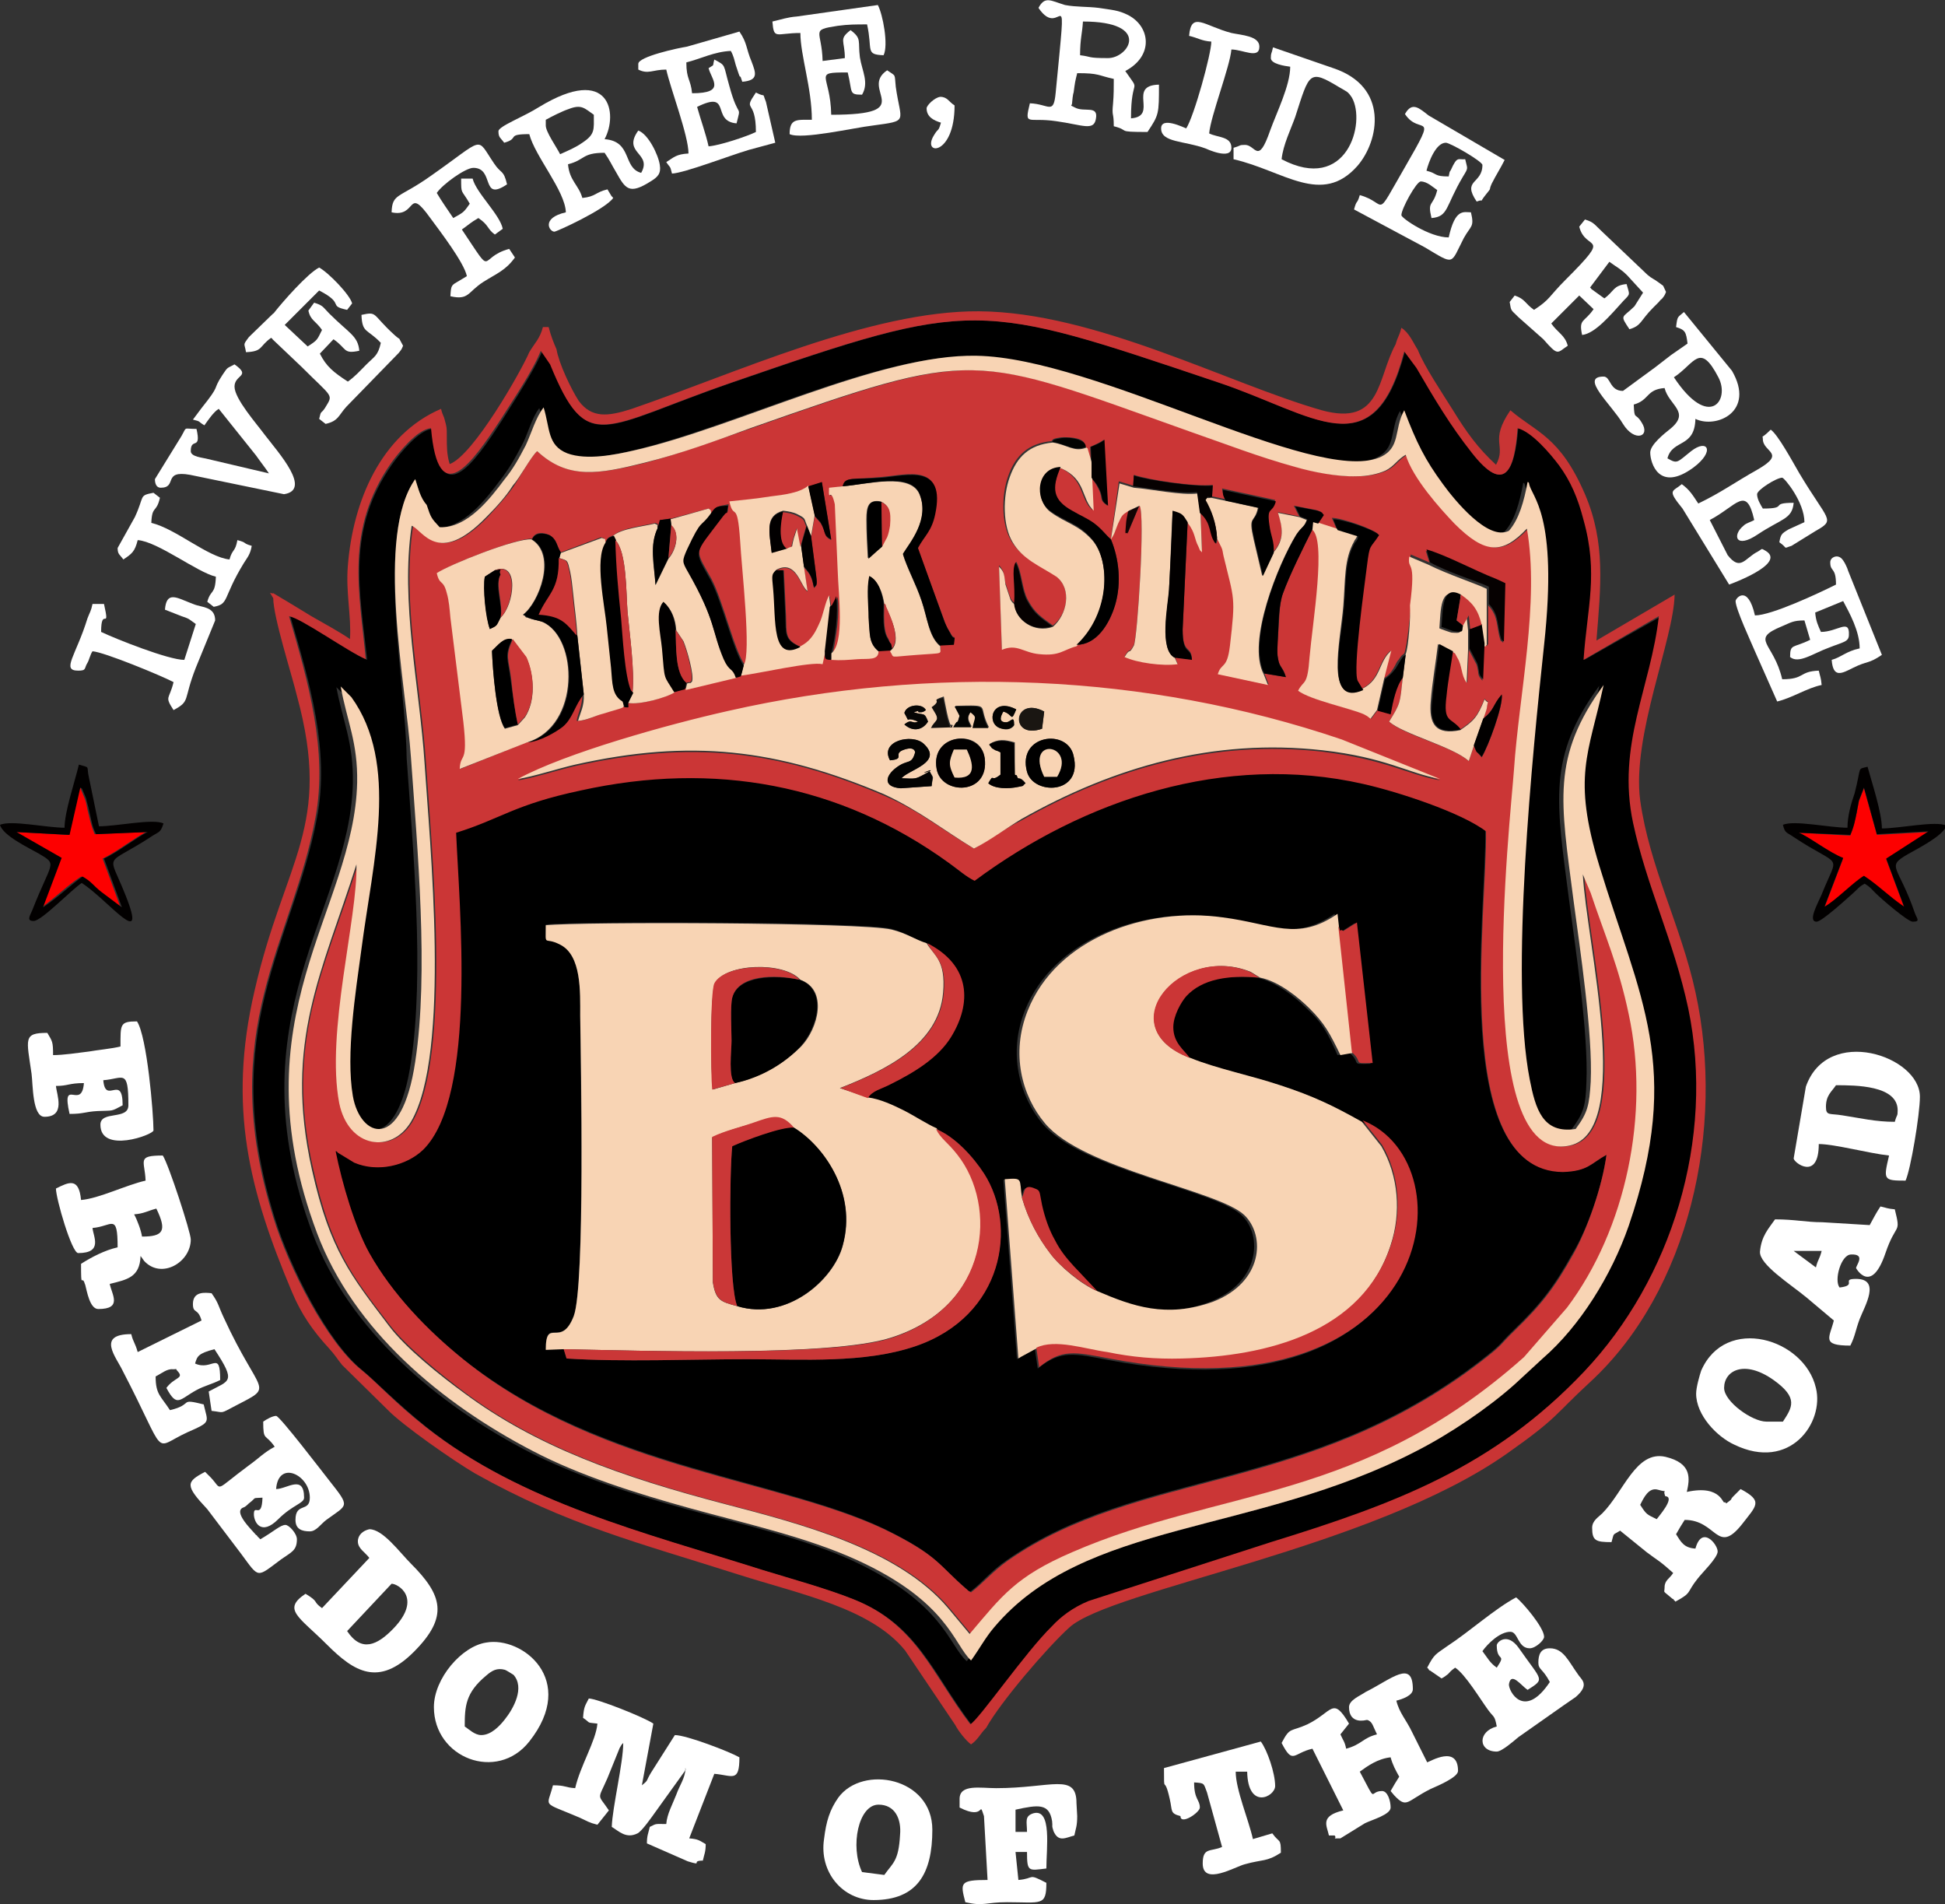
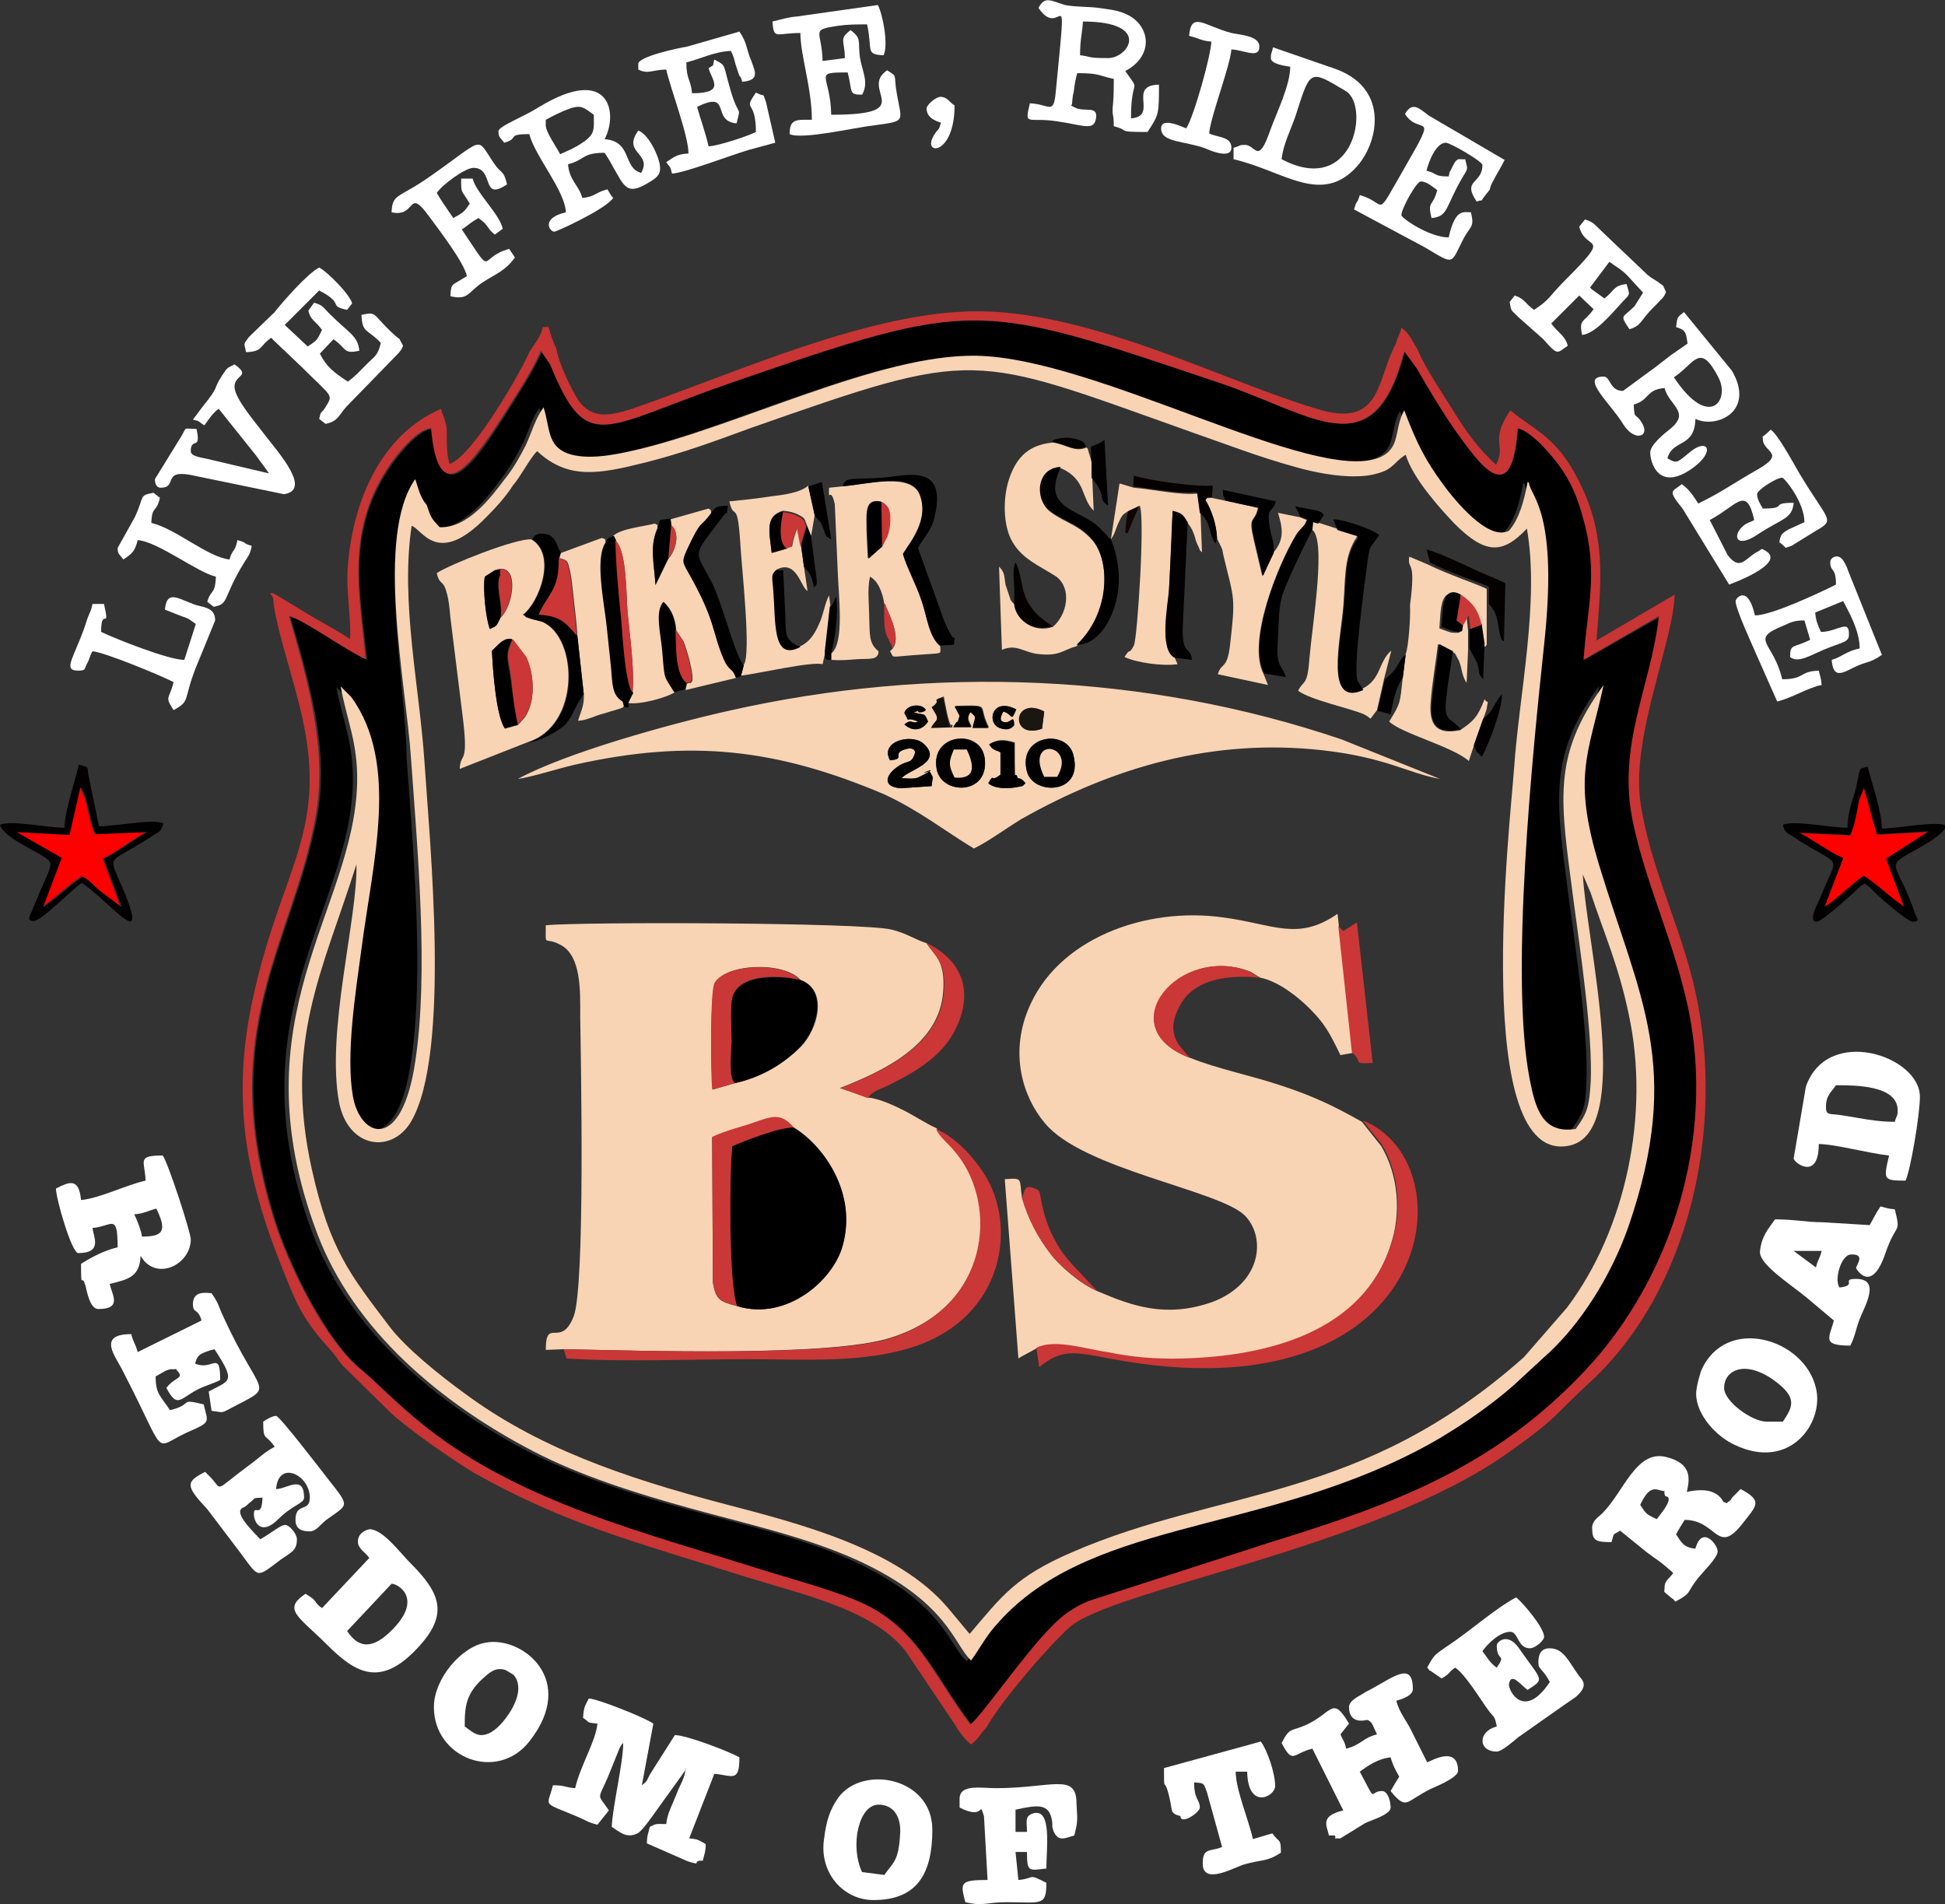
<svg xmlns="http://www.w3.org/2000/svg" version="1.1" id="Layer_1" x="0px" y="0px" viewBox="0 0 271.2 265.5" style="enable-background:new 0 0 271.2 265.5;" xml:space="preserve">
  <rect x="0" y="0" width="271.2" height="265.5" fill="#333333" stroke="none" />
  <style type="text/css">
	.st0{fill-rule:evenodd;clip-rule:evenodd;}
	.st1{fill-rule:evenodd;clip-rule:evenodd;fill:#CB3636;}
	.st2{fill-rule:evenodd;clip-rule:evenodd;fill:#F8D4B4;}
	.st3{fill-rule:evenodd;clip-rule:evenodd;fill:#C93434;}
	.st4{fill-rule:evenodd;clip-rule:evenodd;fill:#FFFFFF;}
	.st5{fill-rule:evenodd;clip-rule:evenodd;fill:#CA3737;}
	.st6{fill-rule:evenodd;clip-rule:evenodd;fill:#FD0000;}
	.st7{fill-rule:evenodd;clip-rule:evenodd;fill:#020000;}
	.st8{fill-rule:evenodd;clip-rule:evenodd;fill:#030302;}
	.st9{fill-rule:evenodd;clip-rule:evenodd;fill:#060101;}
	.st10{fill-rule:evenodd;clip-rule:evenodd;fill:#040402;}
	.st11{fill-rule:evenodd;clip-rule:evenodd;fill:#1A1612;}
	.st12{fill-rule:evenodd;clip-rule:evenodd;fill:#060504;}
	.st13{fill-rule:evenodd;clip-rule:evenodd;fill:#110E0C;}
	.st14{fill-rule:evenodd;clip-rule:evenodd;fill:#120404;}
	.st15{fill-rule:evenodd;clip-rule:evenodd;fill:#C43B3A;}
</style>
  <g>
-     <path class="st0" d="M224,161c-2.2,1.2-2.5,2.3-6.2,2.3c-15.7-0.1-10.5-36.6-10.7-47.5c-3.4-2.6-12.2-5.5-17.1-6.6   c-19.3-4.5-39,2.2-54.2,13.5c-1.1-0.5-2.3-1.5-3.6-2.5c-15.2-11-32.7-14.2-51.3-10.1c-9.3,2.1-11,3.9-17.4,5.9   c0.4,9.9,2.9,36.7-4.6,44.2c-2.3,2.3-6.3,3.3-9.6,1.8l-2.3-1.4c0-0.1-0.2-0.1-0.3-0.2c0.9,4.5,2.7,10.7,4.7,14.2   c3.2,5.7,8.1,10.8,13.2,14.9c19.6,15.6,45.3,16.6,60,24.3c6.2,3.2,6.3,4.4,10,7.6c0.5,0.4,0.1,0.2,0.7,0.5c1.7-1.3,2.9-2.9,5.1-4.4   c18.3-12.8,42-9.3,65.9-27.7c3.5-2.7,2.5-2.2,4.9-4.5c3.6-3.5,5.5-5.9,8.1-10.6C221.3,171.4,223.4,165.5,224,161 M129.2,131.5   c6.1,3.1,6.3,8.4,3.3,13.1c-1.8,2.9-5.1,4.9-8.3,6.5c-1.4,0.7-2.6,0.9-3.3,2c1.6,0.3,3.6,1.2,5,1.8c1.4,0.7,3.4,1.9,4.6,2.5   c2.7,1.1,5.2,3.9,6.7,6.2c4.7,7.3,2.7,19.9-9.6,24.1c-7.1,2.4-15.6,1.8-23.4,1.8c-8,0-17.3,0.4-25.2-0.1l-0.4-1.3l-2.5,0   c0-4.7,2.2,0,3.9-4.7c1.6-4.2,0.9-35.4,0.9-41.9c0-3.3,0.2-8.4-2.8-9.9c-2.3-1.2-2,0.5-2-2.7c4.8-0.5,44.2-0.4,48.2,0.6   C126.5,130.1,127.7,131.1,129.2,131.5z M165.9,147.5c3.7,1.5,8.3,2.4,12.5,3.8c4.7,1.5,7.5,2.9,11.4,5.1   c15.1,5.9,10.2,41.9-35.3,33.2c-4.7-0.9-6.6-1.4-9.8,1.2l-0.4-2.7l-2.2,1.2c-0.1,0-0.2,0.1-0.3,0.2l-1.9-25c2.6-0.2,2-0.1,2.4,2.6   c0.4-0.8,0.2-2,1.8-1.3c0.8,0.4,0.6,0.4,1,2.3c0.4,1.8,0.9,3.4,1.8,4.9c0.8,1.4,1.7,2.5,2.6,3.6l3.3,3.5c4.9,2.1,9.6,3.8,15.9,1.4   c7-2.7,7.4-9.3,4.4-12.1c-3.7-3.5-22.5-6.4-27.8-12.8c-3.1-3.8-4.8-9.7-2.4-15.7c4-10.1,16.6-14.5,27.2-13c7,1,10.3,3.4,16-0.5   l0.2,1.8c0.6,1.4,0.1,0.2,0.7,0.7l1.9-1.2l2.2,19.6c-3,0.1-1.2,0-2.9-1.5l-1.7,0.3c-1.4-3.1-2.1-4.5-4.3-6.5   c-1.5-1.5-4.2-3.7-6.9-4.3c-4.3-0.4-8,0.2-10.2,2.6c-0.7,0.8-1.8,2.7-1.8,4.3C163.6,145.3,165.1,146.4,165.9,147.5z" />
-     <path class="st1" d="M74.9,62.9c-0.9,0.8-2.4,3.6-3.2,4.8c-1.1,1.6-2.6,3.2-3.7,4.4c-6.8,7-8.9,1.7-10.4,1.2   c-1.6,10.7,1.1,22.4,1.8,33.1c0.7,10.9,3.7,40.5-1.9,50c-2.7,4.5-8.7,3.7-10-2.6c-2-9.9,2.6-25.8,2.4-33.3   c-4.7,14.9-10.3,24.7-6.2,42.6c2.5,11.2,5.4,14.8,10.7,21.7c2.4,3.1,7.3,7,10.5,9.4c10.1,7.5,21.9,11.7,36.4,15.5   c10.3,2.7,24.1,6.2,31.1,14.5l3,3.6c4.5-5.4,6.4-8,14.3-11.4c20.7-9,40.2-6.9,63-27.2l6-6.9c8.1-10.9,11.6-27,8.6-40.9   c-1.5-6.7-3.4-10.9-5.3-16.9l-1.1-2.6c0.5,9.5,7.1,35.8-1.8,37.8c-14,3.1-8.3-45.3-7.8-52.4c0.7-10.4,3.5-23.4,1.8-33.6   c-3.4,3.6-5.8,3.6-10.1-0.7c-2-2-5.8-6.3-6.8-9.6c-1.2,0.7-1.6,1.6-2.8,2.2c-1.1,0.5-2.6,0.8-4,0.8c-2.7,0.1-6.1-0.6-8.6-1.3   c-5.1-1.4-9.8-3.2-14.6-4.9c-30.9-11-29.5-11.7-61.4-0.5c-5,1.7-9.6,3.4-14.7,4.8C83.5,66.1,79.3,66.9,74.9,62.9 M154.9,75.2   c1.1,2.7,1.5,6,0.6,9.1c-0.8,2.7-2.6,5.6-5.4,5.6c-1.9,0.6-2.4,1.4-5.2,1.1c-2.3-0.2-3.1-1.5-5.2-0.6l-0.4-11.6   c0.8,0.9,0.6,1.3,0.9,2.5l0.7,2.1c0.4,0.6,0.2,0.3,0.6,0.7c0.1-2.9-0.4-4.7,0.2-5.8c0.8,1.5,0.8,3.8,1.6,5.3c1,1.9,1.9,2.4,3.5,3.6   c2.1-1.6,2.7-5.3,0.3-7c-2.3-1.6-4.7-2.4-6.1-4.8c-1.4-2.3-1.4-6.4-0.4-9.1c1-2.8,2.8-4.5,6-4.8c0.3-0.2-0.1-0.3,1.2-0.5   c0.5-0.1,1,0,1.6,0c0.8,0.1,1.9,0.3,1.9,1.2c0.1,0.1,0.1,0.1,0.2,0.3l0.6,2l-0.1-2.2c0.7-0.3,1.4-0.6,1.9-1l0.5,9.2   c-1.4-1-0.3-0.9-1.6-3c-0.3-0.5-0.5-0.7-0.7-0.9l0.2,4.5c-1.8-1.6-1-4.2-4.5-5.9c-1.3,3.1-1.1,4.6,1.6,6.1c1.2,0.7,2,0.9,3,1.7   C153.7,73.8,154,74.4,154.9,75.2z M117.5,67.8c0.3-1.4,1.4-0.9,5.4-1.3c3.6-0.3,8.9-2,7.4,5.1c-0.5,2.4-1.5,3-2.4,4.7l3.8,10.3   c0.3,0.9,0.4,0.9,0.8,1.6c0.7,1.4,0.6-0.3,0.5,1.6l-1.9,0.1c0,1.2,0.7,0.8-3.2,1.2c-4.2,0.4-3.1,0.5-3.8-0.5l-1.6,0.1   c0,1.3-1.3,1-2.9,1.1c-1.4,0.1-2.3,0.2-3.7,0.1c-1.1,0.1-0.8-0.3-0.9-1.2l-0.4,1.8c-1.6-0.5-8.9,1.3-11.4,1.6l-0.7,0.2l-7.1,1.7   L94,96.5c-1.2,0.8-4.9,1.8-6.5,1.5c0,0.8,0.2,0.6-0.5,0.6l-0.3-0.8c0,1.1,0.7,0.6-2.8,1.7c-1.2,0.4-2.1,1-3.5,1   c0.2-1.1,0.8-2.1,0.8-3.7c-1.3,1.6-1.5,3.3-2.9,4.5c-1,0.8-3.3,2.1-4.9,2.2l-9.2,3.7c0.1-2.4,1.2-0.4,0.5-6.6l-1.8-14.5   c-0.1-1-0.3-2.4-0.5-3.4c-0.6-2-1-1-1.4-2.8c1.7-1.2,11.1-4.9,13.2-4.8c0.4-1,1.6-0.9,2.4-0.5c1.1,0.6,1,1.5,1.6,2.4l5.6-2.1   c0.9,0.4,0.2-0.2,0.6,0.7c0.4-0.7,0.3-0.6,1.2-1c1.1-1,4.2-1.3,5.8-1.7c0.7,0.4,0.2-0.1,0.4,0.7l0.3-1.1l1.5-0.2l5.2-1.4   c0.5,0.4,0.2,0,0.4,0.7c0.7-1,0.7-1,2.4-1.3c-0.3,2,0.2,0.3-0.7,1.5c-4.3,5.6-4.1,4.5-1.7,8.9c1.6,3,3.2,10,4.6,11.9   c1.2-1.4-0.3-13.4-0.5-17.1c-0.4-5.9-0.8-2.7-1.5-5.5c2-0.2,3.9-0.4,5.8-0.7c1.7-0.3,4.1-0.5,5.2-1.5l1.8-0.5l1.3,8   c-1.2-0.6-0.6-1-1.5-2.4l-0.8-0.9l-0.5,2.9l0.7,5.4c0.2,1.6,0,1.3-0.3,1.7c-0.3-1.4-0.4-1.8-1.4-2.9l0.5,3.4c-1-0.6-1.5-4.4-4.3-3   l1,0c0.1,2.1,0.2,4.2,0.3,6.3c0.1,2.6-0.2,3.4,2.1,4.4c1.1-0.5,1.9-1.5,2.6-3.1c0.5-1.3,0.8-2.9,1.4-4l0.2,1.6   c0.5-0.5-0.1,0.3,0.6-0.8c0,0,0.3-0.6,0.3-0.7c0.3,2.3-0.2,5.7-0.7,8c1.9-1.4,1-8.1,0.9-11.6l-0.4-9.2c-0.6-2.7-1-0.1-0.8-2.3   L117.5,67.8z M177.5,77c1.7-1.9,1.3-3.6,0.7-5.6l3,0.6c-0.1-0.1-0.2-0.3-0.2-0.3l-0.6-1.2l3.1,0.6c1.1,0.4,0.4,0.1,0.9,0.6   l-0.8,1.2l2.8,0.9l-0.7-1.6c1.4,0,5.6,1.5,6.4,2.2c-1.3,2.1-1.3,1.1-1.7,4.3c-0.3,2.5-2,14.3-1.3,16l0.6,1c0,0.1,0.1,0.2,0.2,0.3   c2.6-1.3,2.2-3.8,4-5.3l-1,3.9c0.6-0.4,0.9-0.6,1.5-1.6c0.2-0.3,0.3-0.7,0.6-1c0.6-0.9,0.4-0.5,0.8-0.9c0.4-1,0.8-5.3,1-7   c0.9-6.8-0.4-4.7-0.1-6.8l2.6,1.1l-0.5-1.6c2.8,0.8,6.6,3,9.7,4.1l1.3,0.6l-0.2,8.1c-0.2-0.1-0.2-0.3-0.3-0.2   c0,0.1-0.1-0.2-0.1-0.2c-0.6-1.8-0.2-3.2-1.7-4.8l0,5.4c-0.5,0.5,0.3,0.3-0.6,0.1l-0.2,5c-0.8-0.9-0.4-0.7-0.8-2.2l-1.1-2.1   l-0.2,4.6c-0.8-1.1-0.6-2.3-1.3-3.5c-0.5-0.9-0.1-0.3-0.8-0.9c-0.3,2.1-0.7,4.1-0.9,6.2c-0.5,3.9,0.6,2.9,2,4.7   c1.9-1.3,2.4-1.8,3.4-4.3c0.6,0.8,0.5-0.2,0.3,1.3c0,0.1-0.4,1.2-0.5,1.5c1.6-1.3,1.3-1.9,2.6-3.3c0.2,1.6-1.9,7.2-2.8,8.7   c-1-1.2-0.5-0.3-1.1-1.6l-0.7,2.1c-2.2-2-9.3-3.7-11.1-5.5c1.6-2.6,1.5-2.5,1.9-6.2c-1,1.1-1.4,3.4-1.7,5.1l-1.8-0.5l-0.9,1.2   c-0.3-0.3-0.3-0.3-0.9-0.6c-1.7-0.9-7.5-2-9.2-3.3c0.8-1.6,1.2-0.5,1.6-4.7c0.4-4.7,2.5-16.5,0.3-17.8c-1.3,2.5-3.2,6.4-4.1,8.9   c-0.6,1.6-0.5,4-0.7,5.9c-0.1,0.9-0.2,2.3,0,3.2c0.2,1.3,0.7,1.1,1.1,2.6l-3-0.5l0.6,1.5l-7-1.5c0.5-1.6,1.4-0.5,1.7-4   c0.7-6.8,0.6-6.3-0.9-12.5c-0.1-0.5-0.2-0.8-0.3-1.2l-0.6-1.2l-0.2,0.8c-1.1-1.5-0.4-2.8-2.2-4.3l0.2,5.3c-0.4-0.4-0.2-0.1-0.5-0.8   c-0.6-1.2-0.4-1.9-1.5-3.3l-0.7,15c0,3.6,1.2,2.2,1.3,4.2l-2.4-0.3l0.4,0.9c-2.1,0.3-5.8-0.2-7.4-1c0.9-1.5,0.5-0.1,1.3-1.6   c0.5-1,1.6-18.2,0.8-19.5l-1.6,3.8c-0.2-0.4-0.4,0.7-0.2-1.3c0-0.4,0.2-1.3,0.3-1.8c-0.8,0.5-0.9,0.5-1.5,1.8   c-0.5,1.1-0.3,1.3-1,2.2l1.1-8l2,0.6l0.1-1.5c2,0.7,8.5,1.7,11,1.4l-0.1,1.6l1.9,0.4c-0.3-0.5-0.4-0.6-0.5-1.5l7.4,1.6   c-0.4,1.7-1.2,0.6-0.9,3.3C177.1,74.7,177.6,75.3,177.5,77z M135.8,118.3c-4-2.3-7.6-5.3-12.6-7.4c-14.8-6.3-26.8-7.7-43-4.1   c-2.6,0.6-5.9,1.7-8,2c6.6-3.6,20.9-7.6,29.4-9.5c28.2-6.5,58.1-5.3,85.5,4l13.7,5.5c-4.5-0.8-7.5-2.9-16.4-4   c-15.2-1.7-29.1,2.3-42,9.6C140.1,115.5,138,117.1,135.8,118.3z M224,161c-0.6,4.5-2.7,10.4-4.6,13.8c-2.6,4.7-4.5,7.1-8.1,10.6   c-2.4,2.3-1.4,1.8-4.9,4.5c-23.9,18.4-47.7,15-65.9,27.7c-2.1,1.5-3.3,3-5.1,4.4c-0.6-0.3-0.2-0.1-0.7-0.5c-3.7-3.2-3.8-4.4-10-7.6   c-14.8-7.7-40.5-8.6-60-24.3c-5.1-4.1-10-9.2-13.2-14.9c-2-3.6-3.8-9.7-4.7-14.2c0.1,0,0.2,0,0.3,0.2l2.3,1.4   c3.3,1.4,7.3,0.4,9.6-1.8c7.6-7.5,5-34.3,4.6-44.2c6.4-2,8-3.9,17.4-5.9c18.6-4.1,36.1-0.9,51.3,10.1c1.3,0.9,2.5,2,3.6,2.5   c15.2-11.3,34.9-17.9,54.2-13.5c4.9,1.1,13.7,4,17.1,6.6c0.2,10.9-5,47.4,10.7,47.5C221.4,163.3,221.8,162.2,224,161z" />
    <path class="st0" d="M75.6,49c-1.2,2.8-3.9,6.9-5.6,9.6c-4,6.2-8.7,12.8-9.7,1.2c-1.9,0.1-4.6,3.5-5.6,4.9   c-6.5,9.2-4.5,17.9-3.5,27.3c-2.4-1.1-9-5.8-10.7-6c2.7,9.2,5.5,18.7,3.7,28c-3.3,17.6-14,29.5-5.9,55.8   c2.1,6.8,7.4,17.4,12.3,21.3c1.9,1.6,4.7,4.5,8.9,7.9c13.4,10.6,30.7,14.8,47.1,20c3.9,1.2,9,2.6,12.7,4.1   c8.7,3.5,10.8,10.3,16.2,17.4c1.2-0.8,7.7-10.1,11.4-13.7c1.3-1.2,3-2.6,5.1-3.5l25.4-8.2c17.5-5.4,31.1-10.5,43.7-23.8   c12.2-12.8,18.3-32.3,14.5-50.6c-2-9.5-5.8-17.1-7.7-25.9c-2.3-11,2.5-18.9,3.6-28.8L220.9,92c0.5-7.3,2-12,0-19.5   c-0.8-3-1.8-5.3-3.4-7.6c-1.2-1.7-3.8-4.8-5.8-5.2c-0.5,5.9-1.9,9.3-6.4,3.4c-3-3.9-5.2-7.5-7.7-11.8l-1.7-2.3   c-4.3,16.5-12.5,8.8-26,4.3c-33.6-11.3-33.8-11.7-67.7,0c-18.3,6.3-20.3,10.3-25.4-2.5L75.6,49z M57.9,66.8c0.4,1.2,0.7,2.5,1,3.7   c0.6,1.8,0.6,1.8,1.8,3.1c3.9,0.2,7.2-4.2,9-6.6c1.3-1.7,2-2.9,3-4.8c0.9-1.6,1.4-3.9,2.5-5.3c0.9,2.8,0.5,5.3,3.3,6.4   c2.7,1,6.7,0.2,9.3-0.4c14.2-3.2,34.3-13.5,47.8-13.2c16.7,0.3,47,18,56.1,14.2c3.1-1.3,2-3.9,3.5-6.6c1.7,4.4,3,6.9,5.4,10.3   c1.6,2.2,6.4,8,9.2,6.5c1.4-1.5,2.1-4.1,2.6-6.8c0.1,0.1,0.2,0.1,0.2,0.2c0.3,1.9,4.1,4.1,2.1,22.5c-1.6,15-4.8,46.3-2,60.6   c0.8,4.1,1.8,7.6,6.4,6.9c1.7-2.3,2-3.3,2.1-6.6c0.3-6.7-1.5-18.5-2.4-25.3c-1.8-13.9-3.1-20,4.2-30c-2.1,9.7-4.4,12.8-0.6,25.2   c5.6,18.5,11.7,28.1,4.1,50.2c-2.4,6.9-6.8,14-12,18.5l-3.9,3.6c-3.8,3.3-9.1,6.8-13.7,9.3c-22.6,11.8-46.3,9.7-58.9,24.6   c-1.2,1.4-2,3.1-3.2,4.6c-2.5-2.2-3.2-8.1-15.9-14c-7-3.2-15.6-5.1-23.2-7.2c-7.7-2.1-15.5-4.7-22-8c-12.7-6.6-25-16.9-30.1-30.4   c-11.3-30.1,5.2-44.9,5.6-62.8c0.1-5.7-1.4-8.6-2.3-13.4l1.5,1.5c6.7,9.3,3,22.8,1.4,35.1c-0.8,5.8-2.1,14.7-1.2,20.5   c1,5.8,6.8,8,8.7-4.8c1.9-12.4,0.3-29.7-0.6-42.4C56.6,95.3,52.3,74.7,57.9,66.8z" />
    <path class="st2" d="M78.6,188.1c10.4,0.2,37.2,1.1,45.6-1.6c14-4.4,15-18.5,9.4-25.6c-1.4-1.7-2.3-2.2-3-3.6   c-1.2-0.5-3.2-1.8-4.6-2.5c-1.4-0.7-3.3-1.6-5-1.8l-3.9-1.3c6.4-2.5,13.8-6.1,14.4-13.3c0.4-4.6-1.3-5.2-2.3-6.9   c-1.6-0.5-2.8-1.4-4.9-1.9c-4-1-43.4-1.1-48.2-0.6c0,3.2-0.3,1.5,2,2.7c3,1.5,2.8,6.6,2.8,9.9c0.1,6.5,0.7,37.6-0.9,41.9   c-1.8,4.6-3.9,0-3.9,4.7L78.6,188.1z M102.5,151l-3.1,0.9c-0.3-2-0.4-13.5,0.3-14.8c1.4-2.8,9.6-3.1,11.9-0.5   c3.9,1.4,2.5,6.8,0.1,9.3C109.6,148,106.3,150.1,102.5,151z M102.8,182.1c-2.3-0.6-3-0.8-3.4-3.3l-0.1-20.2c1.9-0.9,3.7-1.4,5.8-2   c2.6-0.9,3.8-1.3,5.6,0.7c4.1,2.5,8.9,9,6.8,16.4C116.2,178.5,109.7,184.2,102.8,182.1z" />
    <path class="st2" d="M153,180c-2.2-0.9-5.3-3.5-6.6-5.3c-1.6-2.1-3-4.6-3.9-7.7c-0.4-2.7,0.2-2.8-2.4-2.6l1.9,25   c0.1-0.1,0.2-0.1,0.3-0.2l2.2-1.2c2.6-1.3,6.9,0.2,9.8,0.7c3.4,0.7,6.7,1,10.4,0.9c11.9-0.3,25.2-3.6,29.2-16   c1.5-4.5,1.1-9.7-1.3-13.8l-2.7-3.4c-3.9-2.2-6.8-3.6-11.4-5.1c-4.2-1.4-8.8-2.3-12.5-3.8c-11.4-4.2-1.4-16,8.4-12l1.3,0.8   c2.6,0.5,5.4,2.8,6.9,4.3c2.1,2.1,2.8,3.4,4.3,6.5l1.7-0.3l-1.9-17.6l-0.2-1.8c-5.6,3.9-9,1.4-16,0.5c-10.7-1.5-23.2,2.9-27.2,13   c-2.4,6-0.8,11.9,2.4,15.7c5.3,6.4,24.1,9.3,27.8,12.8c3,2.9,2.6,9.4-4.4,12.1C162.6,183.8,157.9,182.1,153,180" />
    <path class="st2" d="M57.9,66.8c-5.6,7.9-1.3,28.5-0.6,38.8c0.9,12.7,2.5,30,0.6,42.4c-1.9,12.8-7.7,10.6-8.7,4.8   c-1-5.8,0.4-14.6,1.2-20.5C52,120,55.7,106.5,49,97.2l-1.5-1.5c0.9,4.9,2.4,7.8,2.3,13.4c-0.4,17.9-16.9,32.7-5.6,62.8   c5.1,13.6,17.4,23.8,30.1,30.4c6.5,3.4,14.4,5.9,22,8c7.6,2.1,16.2,4,23.2,7.2c12.7,5.8,13.5,11.8,15.9,14c1.1-1.5,2-3.2,3.2-4.6   c12.6-15,36.3-12.9,58.9-24.6c4.7-2.4,10-6,13.7-9.3l3.9-3.6c5.2-4.5,9.6-11.6,12-18.5c7.6-22.2,1.5-31.8-4.1-50.2   c-3.8-12.5-1.5-15.5,0.6-25.2c-7.3,10.1-6,16.1-4.2,30c0.9,6.8,2.7,18.6,2.4,25.3c-0.2,3.3-0.4,4.3-2.1,6.6   c-4.6,0.7-5.6-2.8-6.4-6.9c-2.8-14.2,0.4-45.6,2-60.6c2-18.4-1.8-20.6-2.1-22.5c0-0.1-0.1-0.2-0.2-0.2c-0.5,2.7-1.2,5.2-2.6,6.8   c-2.9,1.5-7.6-4.3-9.2-6.5c-2.5-3.4-3.7-5.8-5.4-10.3c-1.5,2.7-0.4,5.3-3.5,6.6c-9.2,3.7-39.4-13.9-56.1-14.2   c-13.5-0.3-33.6,10-47.8,13.2c-2.6,0.6-6.6,1.4-9.3,0.4c-2.8-1.1-2.4-3.5-3.3-6.4c-1.1,1.4-1.7,3.6-2.5,5.3c-1,1.9-1.7,3.2-3,4.8   c-1.8,2.4-5.1,6.8-9,6.6c-1.2-1.3-1.2-1.3-1.8-3.1C58.6,69.4,58.3,68,57.9,66.8 M74.9,62.9c4.3,4,8.6,3.2,15,1.6   c5.2-1.3,9.8-3,14.7-4.8c31.9-11.2,30.5-10.5,61.4,0.5c4.9,1.7,9.5,3.5,14.6,4.9c2.4,0.7,5.9,1.4,8.6,1.3c1.4,0,2.9-0.3,4-0.8   c1.2-0.6,1.6-1.5,2.8-2.2c1,3.3,4.8,7.5,6.8,9.6c4.3,4.3,6.7,4.3,10.1,0.7c1.8,10.2-1.1,23.2-1.8,33.6c-0.5,7.1-6.1,55.5,7.8,52.4   c8.9-2,2.3-28.3,1.8-37.8l1.1,2.6c2,6,3.9,10.2,5.3,16.9c3,13.9-0.4,30-8.6,40.9l-6,6.9c-22.8,20.3-42.3,18.2-63,27.2   c-7.9,3.4-9.8,6.1-14.3,11.4l-3-3.6c-7-8.3-20.8-11.8-31.1-14.5c-14.5-3.8-26.3-8-36.4-15.5c-3.3-2.4-8.2-6.3-10.5-9.4   c-5.3-7-8.2-10.5-10.7-21.7c-4-17.9,1.5-27.7,6.2-42.6c0.2,7.5-4.3,23.4-2.4,33.3c1.3,6.3,7.3,7.1,10,2.6c5.6-9.5,2.6-39.1,1.9-50   c-0.7-10.7-3.4-22.5-1.8-33.1c1.5,0.5,3.6,5.8,10.4-1.2c1.2-1.2,2.7-2.8,3.7-4.4C72.5,66.6,74,63.7,74.9,62.9z" />
    <path class="st3" d="M77.6,48.7c-0.4-0.9-0.8-1.9-1.1-3.1h-0.8c-0.4,1.6-1.2,2.3-1.9,3.5c-1.1,2.6-7.8,14.4-11.1,15.6   c-0.4-1.3-0.4-2.4-0.4-3.9c0-1.2,0-1.2-0.3-2.3c-0.1-0.5-0.3-0.6-0.5-1.5c-8.4,3.6-12.3,12.9-13,21.9c-0.3,3.7,0.5,7,0.3,10.2   c-1.6-1.1-3.5-2.1-5.4-3.2c-1.8-1.1-3.6-2.2-5.3-3.2c-0.3,0.2-0.8-0.6,0,0.7C38.1,86,40.7,94.1,41.4,97c5,18.3-1.7,22.8-5.9,41.1   c-3.8,16.3-0.7,28,5.2,42c1.3,3.1,2.9,5.4,5.1,7.8c1,1.1,1.1,1.4,1.9,2.4l6.3,6.2c2.1,2.2,9.3,7.2,12.2,8.9   c12.8,7.2,22.9,9.7,36.7,14.1c8.8,2.8,18.5,4.7,23.3,10.6l7,10.4c0.4,0.8,1.5,2.2,2.2,2.7c1-0.7,1.2-1.4,2.1-2.3   c2-3.6,8.5-11.2,11.6-14c5.8-5.3,42.3-11,61.1-24.3c7.1-5,6.5-5.3,11.5-9.9c13.8-12.7,18.9-35.3,14.7-54.4   c-2-9.2-6.4-17.4-7.7-26.7c-1.2-9,4.7-22.5,4.8-28.7l-10.9,6.4c0.6-7.6,1.3-13.6-1.6-20.4c-3.5-8.1-6.8-8.6-10.4-11.7   c-3,4.4-0.5,4.8-2,7.6c-2.5-2.3-4.1-4.5-6-7.6c-1.5-2.4-4-6.1-4.9-8.4c-0.7-1.1-1.2-2.4-2.3-3.1c-0.3,1.2-0.5,1.2-0.8,2.3   c-2.6,4.7-1.9,11.5-10.3,9.2c-13-3.7-31.6-13.7-47.8-13.8c-15.1-0.1-34.1,8.7-48.4,13.6c-3.4,1.1-5.6,1.3-7.4-1.1   C79.6,54.2,77.9,50.6,77.6,48.7 M76.7,50.8c5.2,12.7,7.1,8.8,25.4,2.5c33.9-11.7,34.1-11.3,67.7,0c13.5,4.5,21.7,12.2,26-4.3   l1.7,2.3c2.5,4.3,4.7,8,7.7,11.8c4.6,5.9,6,2.5,6.4-3.4c2,0.5,4.6,3.6,5.8,5.2c1.6,2.2,2.6,4.5,3.4,7.6c2.1,7.5,0.5,12.2,0,19.5   l10.5-6.1c-1.1,9.9-5.9,17.9-3.6,28.8c1.9,8.9,5.7,16.5,7.7,25.9c3.8,18.3-2.4,37.8-14.5,50.6c-12.6,13.3-26.2,18.4-43.7,23.8   l-25.4,8.2c-2.2,0.9-3.9,2.2-5.1,3.5c-3.7,3.6-10.1,12.9-11.4,13.7c-5.4-7.1-7.5-13.9-16.2-17.4c-3.7-1.5-8.8-2.9-12.7-4.1   c-16.4-5.2-33.7-9.4-47.1-20c-4.2-3.3-6.9-6.3-8.9-7.9c-4.9-3.9-10.2-14.4-12.3-21.3c-8.1-26.3,2.7-38.2,5.9-55.8   c1.7-9.2-1-18.8-3.7-28c1.7,0.3,8.3,5,10.7,6c-0.9-9.4-2.9-18.1,3.5-27.3c1-1.4,3.7-4.8,5.6-4.9c1,11.6,5.7,4.9,9.7-1.2   c1.7-2.7,4.5-6.8,5.6-9.6L76.7,50.8z" />
    <path class="st2" d="M135.8,118.3c2.2-1.1,4.3-2.7,6.6-4.1c12.9-7.3,26.8-11.3,42-9.6c8.9,1,11.9,3.2,16.4,4l-13.7-5.5   c-27.4-9.3-57.2-10.4-85.5-4c-8.5,1.9-22.8,5.9-29.4,9.5c2.1-0.3,5.4-1.4,8-2c16.1-3.6,28.1-2.2,43,4.1   C128.2,113,131.8,115.9,135.8,118.3 M130.3,99.1l-0.3-0.5c1.6-1.2-0.5-0.8,1.6-1.5c0,0,0.8,4.7,1.1,3.9c0-0.1,0.1,0.2,0.2,0.2   l-3,0.1C130.5,100.3,131.1,100.5,130.3,99.1z M126.1,99.4c0.3-1.2,2.5-1.4,3-0.4c-0.4,0.3-0.5,0.3-0.9,0.3c-0.5,0,0.4-0.4-0.8,0   c1.5,0.5,1.5-0.1,2,1.3c-0.9,1.3-2.2,1.4-3.3,0.4c1.1-0.9,1,0.1,1.9-0.4C125.9,99.7,127.1,101.2,126.1,99.4z M133.8,99.8l-0.6-1.4   c5.3-0.1,3-0.2,4.7,3l-2.2,0c0.4-1.6,0.7-1.4-0.3-2.2c-0.7,0.9-0.3,1.3,0.1,2.1l-2.5,0C133.8,99.8,133.3,101.5,133.8,99.8z    M141.4,101.1c0,0-0.5,1-2,0.4c-1.9-0.7-1.1-4.3,2.3-2.6c-0.8,1.9-0.4,0.7-1.8,0.3c-0.4,0.7-0.7,1.5,0.4,1.5   C141,100.6,141.4,99.6,141.4,101.1z M145.3,101.6c-4.6,1.6-4.1-4.7,0.3-2.4L145.3,101.6z M124.1,106c-1.5-2.7,3.1-3.8,4.7-2.3   c2.8,2.6-2.1,3.6-3.1,4.8c2,0.1,1.9,0.1,3.1-0.5c2.8-1.5-1.6,0.4,0.8-0.5c0.7,1.2,0.5,0.5,0.3,2.1l-4.3,0.3   c-2.6-0.2-2.1-1.8-0.6-2.9c1.6-1.2,2.1-0.3,2.6-2.1c0,0,0-0.9-1.5-0.4C124.3,105.1,126.4,105.8,124.1,106z M138,103.7   c1.2-0.7,2.1-0.6,3.5-0.2l0,4.5c0.1,0.1,0.2,0,0.3,0.2c0.2,0.7,0.3-0.2,1.2,1c-0.6,0.5,0,0.3-1,0.5c-1.4,0.3-3.3,0.3-4.2-0.5   c0.9-1.5,0.2,0,1.7-1.2l0-3.1c-0.3-0.2-0.7-0.3-0.7-0.3l-0.5-0.3C138.3,104.1,138.1,103.8,138,103.7z M130.6,107.2   c-0.9-5,6.2-5.7,6.7-1.5C138,110.9,131.2,110.9,130.6,107.2z M143.2,107.6c-1.4-5.2,5.7-6.1,6.5-2.2   C151,110.8,144.1,110.9,143.2,107.6z" />
    <path class="st0" d="M102.8,182.1c6.8,2.1,13.4-3.6,14.7-8.5c2-7.4-2.7-13.9-6.8-16.4c-1.8-0.2-6.7,1.7-8.6,2.6   C101.7,163.5,101.6,179.4,102.8,182.1" />
    <path class="st2" d="M73.5,103.5c7.5-2.3,7.1-14.7,2.1-16.8c-0.7-0.3-0.9-0.2-1.5-0.4c-0.1,0-0.2-0.1-0.3-0.1   c-0.1,0-0.2-0.1-0.3-0.1c-0.1,0-0.2,0-0.3-0.2c-0.1-0.1-0.2-0.1-0.3-0.2c2.2-1.6,4.8-8.3,1.2-10.5C72,75,62.7,78.7,60.9,79.9   c0.4,1.8,0.9,0.8,1.4,2.8c0.3,1,0.4,2.3,0.5,3.4l1.8,14.5c0.7,6.2-0.4,4.2-0.5,6.6L73.5,103.5z M69.8,86.1   c-0.7,1.2-0.5,1.1-1.5,1.6c-0.5-1.5-1-5.7-0.7-7.3l1.4-0.9C72.5,78.1,71.7,84.4,69.8,86.1z M71.5,89.2l1.9,2.5   c1.1,2.5,1.3,6-0.2,8.3l-1,1.1l-1.8,0.5c-1.2-1.6-1.7-8.2-1.8-10.8C69.4,90.1,70.2,88.8,71.5,89.2z" />
    <path class="st4" d="M95.6,246.5c-0.1,1.5-0.8,2.3-1.3,3.7c-0.5,1.3-1.3,2.7-1.4,4.1c-1.6,0-1.3-0.1-2.3,0.4   c-0.2,0.9-0.4,1.2-0.4,2.3l5.7,2.5c2.3,0.7,0.3-0.1,2.1-0.1c0.2-0.9,0.4-1.2,0.4-2.3c-0.9-0.5-1-0.7-2.3-0.8l3.5-9   c2.5,0.2,3.5,1.3,3.5-2.3c-1.4-0.8-7.4-3.1-9-3.1l-3.3,5.2c-0.8,1.3-0.3,1-1.3,1.8l1.6-8.6c-1.3-0.9-7.9-3.5-9-3.5   c-0.5,1-0.7,1.1-0.8,2.7c1.2,0.8,0.3,0.6,2,0.8c-0.2,2.4-2.4,5.9-3.1,9c-1.5-0.1-1.3-0.4-3.1-0.4c-0.8,3.2-1.7,2.2,3.7,4.5   c1.1,0.5,1.3,0.7,2.5,1l1.6-2c-1.6-2.4-1.6-1.3-0.2-4.5l1.7-4.2c0.3-0.5,0.2-0.4,0.5-0.7c0,2.8-1.5,8.9-1.6,11.7   c1,0.6,2,1.7,3.6,0.9c0.6-0.3,2-2.3,2.5-3l4.1-5.7c0-0.1,0.1-0.2,0.2-0.2C95.5,246.7,95.5,246.6,95.6,246.5" />
    <path class="st2" d="M146.8,87.4c-2.6,0.9-5.1-0.9-5.3-3.1c-0.4-0.4-0.3-0.2-0.6-0.7l-0.7-2.1c-0.2-1.3-0.1-1.7-0.9-2.5l0.4,11.6   c2.1-0.9,3,0.4,5.2,0.6c2.9,0.3,3.3-0.6,5.2-1.1c4.7-4.5,4.8-11.8,2.2-14.8c-2-2.2-3.6-2.3-5.8-3.9c-2.2-1.6-2-6,1.5-6.1   c3.5,1.6,2.7,4.2,4.5,5.9l-0.2-4.5l0-2l-0.6-2c0-0.2-0.1-0.2-0.2-0.3c-1.7,0.7-2.7-0.4-4.7-0.7c-3.3,0.3-5,2-6,4.8   c-1,2.7-1,6.8,0.4,9.1c1.4,2.4,3.8,3.3,6.1,4.8C149.5,82.1,148.8,85.7,146.8,87.4" />
    <path class="st2" d="M117.5,67.8l-1.9,0.2c-0.1,2.3,0.2-0.4,0.8,2.3l0.4,9.2c0.1,3.4,1,10.2-0.9,11.6l0,0.9c1.4,0.1,2.3,0,3.7-0.1   c1.5-0.1,2.9,0.2,2.9-1.1c-1.4-1.1-1.2-2.4-1.3-4.6c0-1.9-0.3-3.9,0.1-5.8c1.2,0.6,1.8,2.4,2,3.8c0.1,0.1,0.2,0.1,0.2,0.3   c0,0.3,2.4,4.4,0.9,6l-0.3,0.3c0.7,1-0.4,0.8,3.8,0.5c3.8-0.3,3.2,0,3.2-1.2c-1.6-1.3-1.8-4-2.6-6.3c-0.8-2.4-2-4.5-2.6-6.5   c0.9-1.4,3.8-4.8,2.3-8.4C126.9,65.9,121.1,67.5,117.5,67.8 M123,76.2l-2,1.6c-0.1-1.7-0.2-3.7-0.2-5.4c0-1.8,0.3-2.8,2-2.5   c1,0.5,1.4,1.1,1.2,3.3c0,0.6-0.2,1.1-0.4,1.6L123,76.2z" />
    <path class="st4" d="M188.1,238c0,2.5,2.4,1.8,2.4,1.8c0.1,0,0.2,0,0.2,0c0.7,0.3,0.7,0.8,1.3,2c-2,0.5-2.1,1.4-4.3,2   c-0.2-1-0.4-1.1-0.8-2l1.2-1.5c-2.3-3.9-2.3-1.6-5.8,0.1c-2.4,1.1-2.4,0.3-3.6,2.6c1.6,3.1,1.6,1.4,4.3,0.8l4.3,8.6   c-3.3,0.8-2.3,2.1-2,3.5h0.8c0.4,0.5-0.6,0.4,0.8,0.4c0,0,2.9-1.8,3.4-2.1c1-0.5,3.6-1.2,3.6-2.2c0-0.9-0.4-2.3-1.2-2.3   c-1.9,0-0.6,2-3.1-2.7c1.1-0.8,2.5-1.8,4.3-2c0.3,1.1,0.7,1.8,1.2,2.7c-0.5,0.8-0.7,1.1-1.2,2l0.5,0.6c1.8,1.9,1.7,0.8,5.1-0.9   c0.9-0.4,3.8-1.6,3.8-2.5c0-3.7-3.9-1.3-4.3-1.2c-0.7-1.4-1.3-2.6-2.1-4.2c-0.8-1.7-1.8-2.7-2.2-4.4c0.8-0.2,2.3-0.7,2.3-1.6   c0-4.2-3-1.4-6.6,0.4C189.7,236.4,188.1,237,188.1,238" />
    <path class="st2" d="M93.5,72.4l0.1,0.9c1.3,1.1,0.6,3.5-0.4,4.6l-1.8,3.7c-0.2-3-0.9-5.5,0.3-7.9c-0.2-0.8,0.3-0.3-0.4-0.7   c-1.6,0.4-4.7,0.7-5.8,1.7l0.3,0.6c1.6,1.6,1.5,7.4,1.7,10c0.3,3.2,1,8.1,0.7,11.2L87.6,98c1.5,0.3,5.3-0.7,6.5-1.5   c-1.6-2.5-1.3-1.4-1.7-6c-0.2-2.1-0.9-5.1,0.2-6.5c1.1,1,1.6,2.4,1.7,3.9l1,1.5c0.5,1.2,1.5,4.7,1.2,5.6c-0.3,0.4-0.2,0.1-0.7,0.3   l-0.2,0.9l7.1-1.7c-0.5-1.5-0.9-0.7-1.7-2.6c-1.8-4-1.1-5.1-5-12.2c-0.7-1.3-0.8-1.5-0.1-3.1c2.1-4.5,1.8-2.8,3.3-5   c-0.2-0.7,0.1-0.3-0.4-0.7L93.5,72.4z" />
    <path class="st4" d="M36.7,198.2c0,2.8,0.3,1.6,1.6,3.5c-1.5,0.8-2.2,1.6-3.6,2.6c-5,3.7-3.6,3.5-5.3,1.7l-0.8-0.8   c-2.7,1.4-2.8,1.9,0.3,5.2l4.7,6.2c2.6,3.5,2.1,3.4,5.6,0.8c1.4-1,2.2-1.2,2.2-2.8c0-0.8-1.1-2-1.6-2c-0.7,0-1.6,0.9-3.5,2   c-0.1-0.1-0.3-0.3-0.4-0.4c0,0-0.1-0.2-0.2-0.2l-0.9-1c-2.4-2.7-0.8-2.8-0.7-2.9c0.2-0.1,0.6-0.5,0.6-0.5c1.2-0.9,0.3-0.7,1.9-0.8   c-0.1,3.1-1.2,0.8-1.2,2.3c0,1.1,1,3.1,3.4,0.7c2-2,3.6-2.2,3.6-3c0-3.3-2.4-1.2-3.9-1.2c0.3-4.1,4.7-2,4.7,1.2c0,2.1-2,0.6-2,3.1   c0,1.3,0.9,1.6,2,1.6c0.9,0,1.5-1,2.3-1.6c3-2.2,3.4-1.7,0.4-5.5c-0.8-1-6.9-9-7.4-9C38,197.4,37.1,197.9,36.7,198.2" />
    <path class="st4" d="M26.9,181.8c0,1.4,0.7,0.5,1.2,2.3l-8.9,4.4c-0.4-1.4-0.6-1.3-0.9-2.5c-4.9,0-2.1,3.2-1.2,5.1   c6.4,12.3,4,10.9,9,8.6c3.4-1.5,2.9-1.3,2.3-3.9c-3.6-0.9-1.3,0-4.7,0.8c-1.3-2-2-2.2-2-4.7c0.8-0.4,1.6-1.1,2.4-1   c0.8,0,0.2-0.2,0.7,0.3c0.9,1-0.5,0.8-1.6,2.3c1.5,2.8,1.8,1.6,4.2,0.3c1.1-0.6,2.1-0.8,3.3-1.4c0-4.3-1.1-1.2-3.5-2.3   c0.3-1,0.4-1.4,2.7-2c3.1,4.7,2.1,4.3-0.8,5.9l0.4,2.7c1.9,0.2,1,0.5,3.5-0.8c5.4-2.8,3.2-1.3-1.8-12.2c-0.8-1.7-0.7-2-1.7-3.4   C28.6,180.2,26.9,180,26.9,181.8" />
    <path class="st4" d="M199,232.5c0.1,0.1,0.1,0.1,0.2,0.2c0,0.1,0.1,0.2,0.2,0.2l1.6,1.1c0.4-0.2,0.5-0.3,0.9-0.6   c0.4-0.4,0.3-0.4,1-0.9c1.4,0.9,3.5,4.4,4.6,5.9c0.8,1.1,0.9,0.7,1.2,2.3c-2.7,0.7-2.6,3.5,0,3.5c0.7,0,2.4-1.5,3-2l6.4-4.5   c0.4-0.3,1.2-0.8,1.6-1.1c2.1-1.8,0.7-2.5,0.3-3.2c-1.3-1.8-2-3.6-3.9-3.6c-1.3,0-1.6,0.9-1.6,2c0,1,0.6,0.8,1.6,2.7   c-3.6,5.4-5.8,1.2-5.7,0.3c0.3-1.8,1.7,0.2,2.6,0.8c2.5-1.6,2-1.2-1.2-5.8c-1.6-2.3-3.1-0.9-3.1-0.4c0,2.4,1.4,1,0,3.1   c-1-0.7-1.3-1.4-2-2.3c0.7-1,2.4-2.7,3.9-2.7c1.1,0,1,2.3,2.7,2.3c0.8,0,2-1.1,2-1.6c0-1.3-3-4.8-3.9-5.5c-3,1.6-6.4,4.7-9.6,6.8   C200.1,230.7,200,230.6,199,232.5" />
    <path class="st4" d="M20.3,164.6c-2.7,0.6-6.5,2.5-9,2.7c-0.3-3.2-1.7-2.5-3.5-1.6c0,1.4,2.2,9,3.1,9c3.5,0,2.1-2.3,2-3.5   c2.7-0.2,3.5-2.2,3.5,2.7c-1.8,0.4-3.7,1.4-5.1,2.3c0,3.7,0.1,1.5,0.5,2.7c0,0.1,0.1,0.2,0.1,0.3c0.2,0.7,0.6,3.3,1.8,3.3   c3.4,0,1.9-2,1.6-3.5c2.4-0.6,4.2-0.9,4.3-3.9l0.5,0.7c2.4,2.6,6.5,0.2,6.5-3c0-1-3.1-10.5-3.9-11.7   C19,161.1,20.2,161.8,20.3,164.6 M18.7,169.3c1.4-0.1,1.9-0.5,3.1-0.8c1.5,3.1,1,3.9-2,3.9C19.7,171.6,19.1,170,18.7,169.3z" />
    <path class="st4" d="M222,213c0,1.8,0.5,2,2.7,2c0.4-1.4,0.1-0.9,1.2-1.6l3.7,3c0.7,0.5,1.2,0.9,1.8,1.3c0.8,0.6,1.2,1,1.9,1.6   c-0.5,0.8-1.2,1-1.2,2c0,0.9-0.4,0.3,1.1,1.6c0.1,0,0.2,0.1,0.2,0.2c0,0,0.2,0.1,0.2,0.2c2.4-1.3,1.5-1.2,3.1-3.2   c0.6-0.8,2.8-2.9,2.8-3.8c0-1-2.2-3.7-3.1-0.4c-1.6-0.1-2-0.9-2.7-2c0.5-0.9,0.7-1.2,1.2-2c4.5,0,4.5,5,8,0.6c2-2.6,3-3.2-0.2-4.9   l-1,1c-0.6,0.6,0.1,0.2-1,1c-0.1-0.1-0.2-0.2-0.2-0.2c-0.3,0.6-0.3-2.5-5.3-1.4c0.4-1.8,0.8-4-3-4.9c-4.1-0.9-5.8,4.9-8.8,7.9   C222.9,211.5,222,212,222,213 M231,211.8c-1.4-0.7-1.4-0.6-2.3-2c0.5-1,1.2-2.5,2.5-2.1c1.7,0.5,0.5-0.3,1,0.9   C233.7,208.7,231.2,211.5,231,211.8z" />
    <path class="st4" d="M49.9,214.9c0,1,1,1.5,1.6,2.3l-6.6,7c-1.4-1-0.3-0.8-2.3-2c-3.3,2.2-0.9,3.2,3,7.1c3.8,3.8,7.2,5.9,12.1,1   c4.9-4.9,4-7.9-0.4-12.3c-1.6-1.6-3.9-4.8-5.8-4.8C50.6,213.4,49.9,214,49.9,214.9 M48.4,227.4l6.2-6.6c0.9,0,4.3,2,0.3,6.2   C52.6,229.4,50.4,230.4,48.4,227.4z" />
    <path class="st4" d="M250.1,161.5c0,0.6,3.5,3.2,3.5-2c2.2,0,7,1.3,9.8,1.6c-0.8,3.4-0.8,3.5,2.3,3.5c0.7-1.5,2-9.2,2-11.7   c0-5.7-12.9-10-15.9-1.4L250.1,161.5z M256,151.3c2.7,0,8.6,0,8.6,3.5c0,0.9-0.1,0.5-0.4,1.6c-2.7,0-4.7-0.5-7.3-0.9   c-1.8-0.3-2.3,0.1-2.3-1.2C254.6,152.7,255.4,152.2,256,151.3z" />
    <path class="st4" d="M260.7,170.8l-6.6-0.4c-2.3,0-3.8-0.4-6.6-0.4c-0.9,1.3-1.9,2.3-2.1,4.5c-0.1,1.8,4.2,4.5,6.5,6.4l3.8,3.2   c-0.6,2.4-1.8,3.5,2.3,3.5c0.7-1.4,0.7-2.1,1.3-3.7c0.7-1.8,3-5.6-0.5-5.6c-2.2,0,0.3,0.9-2.3,1.2c-0.8-1,0.2-4.6,1.6-4.6   c2.1-0.1,0.7,1.5,0.7,1.9c0,0,2.1,3.8,4.1-2.1c1.5-4.4,2.2-2.5,1.3-6.1c-1.1-0.1-1.1-0.2-2-0.4   C261.6,169.1,261.3,169.7,260.7,170.8 M250.1,174.4h3.9c-0.3,1.2-0.5,1.1-0.8,2.3L250.1,174.4z" />
    <path class="st2" d="M196,91.2l-0.4,3.2c-0.4,3.7-0.3,3.6-1.9,6.2c1.8,1.7,8.9,3.5,11.1,5.5l0.7-2.1l1.3-3.7   c0.1-0.3,0.5-1.4,0.5-1.5c0.2-1.5,0.3-0.5-0.3-1.3c-1,2.5-1.5,3-3.4,4.3c-3.4,0.7-4.4-0.8-4.1-4.1c0.2-2.6,0.7-5.3,1-7.9l1.9,1   c0.7,0.5,0.3,0,0.8,0.9c0.7,1.1,0.5,2.4,1.3,3.5l0.2-4.6l0-2.7l-0.2-1.9l-0.8,1.4c-0.2,0.8,0.2,0.9-1.3,0.8c-0.1,0-1.5-0.5-1.7-0.6   c0.2-2.6,0.1-5.9,2.7-4.5c1.5,1,2.3,2,2.9,4.2l0.4,2.7c0.9,0.2,0.1,0.4,0.6-0.1l0-5.4l0-2.4c-1.4-0.7-5.4-2-8.2-3.4l-2.6-1.1   c-0.3,2.1,1,0,0.1,6.8C196.7,85.9,196.4,90.2,196,91.2" />
-     <path class="st4" d="M16.8,145.9c-1.2,0.3-3.3,0.5-4.4,0.7c-1.6,0.2-3.6,0.5-5,0.5c0-1.9-0.1-1.9-0.8-3.1c-3.4,0-2.9,0.8-2.2,5.7   c0.2,1.5,0.1,6,1.8,6c3,0,1.7-3.1,1.6-4.3c1.7,0,1.8-0.4,3.9-0.4c-0.3,3.9-3.2-1-2,4.3c2,0,2.1-0.3,3.9-0.4   c2.3-0.1,1.8,0.1,3.5-0.8c0-4.5-2.4,0-2.7-3.5c2.8-0.2,3.5-1.7,3.5,3.5c0,2.1-3.9,0.7-3.9,2.7c0,4.1,7.4,1.4,7.4,0.8   c0-2.4-0.9-13.1-2.3-15.2C16.7,142.4,16.8,142.8,16.8,145.9" />
    <path class="st2" d="M103.7,92.7c-0.2,0.7-0.1,0.5-0.4,1.5c2.5-0.3,9.8-2,11.4-1.6l0.4-1.8l0.7-6.2l-0.2-1.6   c-0.6,1.1-0.8,2.8-1.4,4c-0.7,1.6-1.4,2.5-2.6,3.1c-3.9,2.2-3.3-3.5-3.7-8.1c-0.2-2-0.2-2,0.4-2.6c2.8-1.4,3.3,2.4,4.3,3l-0.5-3.4   l-0.4-2.9l-0.5-2.6l-0.5,1.5c-0.5,1.9,0.1,0.8-0.9,1.4l-2.2,0.6c-0.3-2.9-1-5.1,1.6-5.8c0.8,0.1,1.4,0.2,2,0.5   c1.2,0.6,0.9,0.6,1.3,1.5l0.6,1.5l0.5-2.9l-0.9-4.1c-1.1,1-3.5,1.3-5.2,1.5c-1.9,0.3-3.8,0.5-5.8,0.7c0.6,2.8,1.1-0.4,1.5,5.5   C103.4,79.2,104.8,91.2,103.7,92.7" />
    <path class="st4" d="M133.8,250.8v1.2c3.7,1.9,2.6-1.2,3.4,1.2l0.5,8.9c-3.9,0-3.8,0.4-3.1,3.1c2.6,0.6,2.8,0,5.8,0   c4.8,0,5.5,0.6,5.5-2.7c-2.7-1.4-1.5-0.6-3.9-0.4l-0.4-3.9h1.6c0,2.8,0.2,2.6,2.7,2.3c0-2.8,0.8-8.4-1.8-7.7   c-1.3,0.4-0.9,1.2-0.9,2.6h-1.6v-3.1c3.2-0.7,4.7-0.9,5.1,1.6c0.1,0.8-0.1,0.5,0.2,1.4c0.7,1.6,1.7,0.9,2.9,0.6   c0.2-1,0.4-1.3,0.4-2.7l-0.1-1.8c0-4.3-3.5-2.1-11.2-2.1C136.7,249.3,133.8,248.7,133.8,250.8" />
    <path class="st4" d="M236.5,194.3c0,3,2.9,6,5.3,7.1c7.8,3.8,12.6-3.1,11.4-7.9c-1.6-6.9-12.6-10.2-16-2.4   C237,191.7,236.5,193.4,236.5,194.3 M240.4,193.5c0-2.4,2.8-4,6.9-1.1c3.5,2.5,2.6,3.8,1.3,5.8h-2.3   C244.3,198.2,240.4,195.4,240.4,193.5z" />
    <path class="st4" d="M121.8,264.9c6.1,0,8.2-3.7,8.2-9.8c0-7.3-9.7-9.1-13.1-4.5c-1.2,1.7-1.7,3.3-2,5.8   C114.2,261,117.5,264.9,121.8,264.9 M123.3,261.4l-3.1-0.4c-1.7-3.6-0.5-9.4,2.3-9.4c2.3,0,3.2,2,3,4.2   C125.3,259.5,124.5,259.7,123.3,261.4z" />
    <path class="st4" d="M60.5,238c0,7.1,8.8,10.5,13.3,4.8c6.8-8.6-1-14.7-6-13.8C64.4,229.5,60.5,234,60.5,238 M67.1,241.9   c-0.9,0-1.7-0.8-2.3-1.2c0-2.8,0.1-4.7,3-7.1c0.8-0.7,1.5-1.1,2.6-0.8c0.1,0,1.2,0.7,1.2,0.7c1.6,1.8,0,4.7-1.2,6.2   C69.7,240.6,68.5,241.9,67.1,241.9z" />
    <path class="st4" d="M162.3,246.5c0,4,0,0.7,0.8,4.3c0.4,1.7,0,2,1.5,2.4c0,1.3,2.7-0.5,2.7-1.2c0-1.1-0.8-1.1-0.8-3.5   c1.5,0.1,1.3,0.1,1.8,1.4l2.1,7.6c-1.6,0.7-2.7,0-2.7,2.3c0,3.2,4.6,0.4,5.9,0.1c2.5-0.7,3-0.3,5-1.6c0-2.1-0.2-1.3-1.2-2.7   l-2.7,0.8c-0.6-2.7-2.4-6.9-2.4-9.4h1.6c0.1,5.4,3.9,3.5,3.9,2c0-1.8-1.1-5-2-6.2L162.3,246.5z" />
    <path class="st5" d="M78.6,188.1l0.4,1.3c7.9,0.5,17.1,0.1,25.2,0.1c7.8,0,16.3,0.6,23.4-1.8c12.4-4.2,14.3-16.8,9.6-24.1   c-1.5-2.3-4-5.1-6.7-6.2c0.7,1.4,1.6,1.8,3,3.6c5.6,7.1,4.6,21.2-9.4,25.6C115.8,189.2,89.1,188.3,78.6,188.1" />
    <path class="st1" d="M144.5,187.9l0.4,2.7c3.2-2.6,5-2.1,9.8-1.2c45.5,8.7,50.4-27.2,35.3-33.2l2.7,3.4c2.4,4.1,2.8,9.3,1.3,13.8   c-4,12.4-17.4,15.7-29.2,16c-3.7,0.1-7-0.2-10.4-0.9C151.4,188.1,147.1,186.6,144.5,187.9" />
    <path class="st4" d="M144.8,1.1c3.3,4.9,4.1-5.8,2.4,11.8c-0.3,3.2-0.9,1.6-3.6,1.5c-0.8,3.3-0.3,1.9,3.7,2.5   c3.6,0.5,5.2,1.4,5.5-0.3c0.4-2-1.6-0.9-2.9-1.6c-0.9-0.5-0.4,0-0.4-0.8c0-0.1,0.1-1.1,0.2-1.3c0.2-1.5,0.2-1.5,0.5-2.7   c3.1,0,2.8,0.3,5.1,0.8c0,1.2,0,2.2-0.1,3.4c-0.2,2,0.1,1.1,0.1,3.2c2.4,0.6,0.1,0.8,4.7,0.8c1.6-2.4,1.6-2.5,1.6-6.6   c-4.5,0.1,0,4.4-3.9,4.7c0-6.1,1.5-3.3-0.8-6.6c4-2.1,3.5-6.2,0.4-7.8c-1.4-0.7-2.2-0.7-4.1-1c-1.6-0.2-3.1-0.1-4.7-0.4   C146.5,0.1,145.7-0.6,144.8,1.1 M154.5,8.1c-3,0-2.2-0.2-3.9-0.4c0-2.3,0.3-3,0.4-4.7C160.6,3,157.4,8.1,154.5,8.1z" />
    <path class="st2" d="M169.7,75.1l0.6,1.2c0.2,0.4,0.2,0.8,0.3,1.2c1.5,6.2,1.7,5.6,0.9,12.5c-0.4,3.4-1.2,2.3-1.7,4l7,1.5l-0.6-1.5   c-2.4-4.5,2-15.3,4.5-19.4c0.8-1.2,1.1-1,1.5-2.1l-1-0.4l-3-0.6c0.6,2,1,3.7-0.7,5.6l-1.5,3.2c-0.4-1.7-0.8-3.4-1.2-5.1   c-0.8-3.5,0.1-2.1,0.6-4.4l-4.6-1l-1.9-0.4c-1.1,0.2-0.3-0.4-0.9,0.4C168.9,71.2,169.6,73,169.7,75.1" />
    <path class="st4" d="M107.7,3c0.2,2.6,0.5,1.6,3.9,1.6c0,3.1,1.6,7.7,1.6,12.1c-2.1,0-3.1-0.2-3.1,2c1.7,0.8,9-0.9,11.6-1.2   c5.1-0.7,3.9-0.4,3.2-5.4c-0.2-1.9,0.1-1.4-1.2-2.3c-4,2.7,4.6,6.2-7.8,6.2c-0.1-5.7-2.7-5.9,2.3-5.9c0.7,2.8,0.1,3.1,2,3.1   c1-1.7,0-3.3-0.3-5.2c-0.3-2.3,0.3-2.6-1.3-3.8c-1.7,1.3-0.8,1.4-0.8,3.9l-3.1,0.4c-0.1-4.3-1.8-4.3,2.1-4.9   c1.5-0.2,2.5-0.2,4.1-0.2c0.8,3.6-0.3,4.2,2.3,4.3c0.7-1.4-0.1-5.7-0.8-7l-11.3,1.6C109.8,2.4,109,2.7,107.7,3" />
    <path class="st4" d="M34.3,49.1c2.4-0.1,1.8-0.8,3.5-2c0.1,0.1,0.2,0.1,0.2,0.2l4,3.8c4.5,4.5,4.5,3.8,3.3,5.8   c-0.6,0.9-0.5,0.2-0.8,1.5l0.9,0.7c1.8-0.4,1.8-1.2,2.9-2.4l7.3-7.5c0.4-0.5,0.4-0.5,0.6-1c-0.9-1.6-0.1-0.5-1.2-1.5   c-3.2-2.9-2.3-3.3-4.6-2.8c0.1,2.6,0.8,1.9,2.7,3.9c-0.4,1.8-0.9,1.9-2,3c-0.9,0.9-1.6,1.7-2.6,2.4c-2-1.3-3-2.1-3.9-3.9l1.9-2   c1.9,1.3,1.3,2.1,3.6,1.6c-0.2-2.1-1.4-2.4-4.2-5.2c-0.9-0.9-0.8-1.1-2.1-1.5L43,43.3c0.3,1.4,1,1.4,1.9,2.7   c-0.7,1.4-0.6,1.4-2,2.3l-3.2-3l4.8-4.8c3.7,1.9,1.1,2.1,3.9,2.7l0.7-0.9c-0.3-1.2-3.3-4.3-4.6-5c-1.6,0.8-5.1,4.8-6.2,6.2   c-0.1,0.1-0.1,0.2-0.2,0.2l-3.2,3.1c-0.1,0.1-0.1,0.1-0.2,0.2C33.8,48.2,34.1,47.8,34.3,49.1" />
    <path class="st4" d="M195.9,15.9c2.1,3.2,4.8-0.9,0,7.4c-4.4,7.6-2.3,5-6.3,3.9c-0.4,1.4-0.4,0.5-0.8,2l9.9,5.3   c4.2,2.5,3.5,2.4,5.4-1.3c1-1.8,1.5-1.5,1-3.6c-1,0-2.2-0.6-3.1,3.5c-2.7,0-6.6-2.7-6.6-3.1c0-0.9,2.1-4.7,2.7-4.7   c0.9,0,1.7,0.8,2.3,1.2c-0.6,2.4-1.4,1.4-0.8,3.9c2.4-0.2,1.9-1.6,4.4-5.8c0.8-1.3,0.6-1,0.3-2.4c-1,0.1-1.1-0.5-2,1.5   c-0.2,0.4-0.1-0.1-0.3,0.9c-2.1,0-1.5-0.4-3.1-0.8c0.3-1.2,1.3-3.9,2.7-3.9c0.6,0,5.1,2.6,5.1,3.1c0,2.7-2.9,2-0.8,5.1   c1.3-0.5,0.1,0.5,1.3-1c0.9-1.1,0.3-0.4,0.8-1.5c0.6-1.2,1.2-2.1,1.8-3.3l-10.6-6.2C197.9,15.1,196.9,14.1,195.9,15.9" />
    <path class="st4" d="M69.5,18.3c0,0.9,0.3,0.9,0.8,1.6c2.2-0.6,0.2-1.2,3.5-1.2c0.8,3.1,5,7.9,5.1,10.9c-3.5,0.8-2.3,2.7-1.6,2.7   c0.3,0,7.1-3.1,8.2-4.7c-0.1-0.1-0.2-0.3-0.2-0.2l-0.6-1c-1.7,0.4-1.6,1-3.5,1.2c-0.5-1.8-1.8-2.4-2-4.7c2.4-0.6,1.9-1.6,5.1-1.6   c0.7,1,1,1.7,1.6,2.7c1.3,2.3,1.8,3.2,4.8,1.3c1-0.6,1.5-1.1,1.3-2.3c-0.2-1.4-1.6-4.3-3-4.8c-2.3,3.2,2,3.1,0.4,5.9   c-2.6-0.7-1.2-4.4-5.1-4.7c1.9-3.5,0.8-10.5-9.1-4.5C73,16.3,69.5,17.6,69.5,18.3 M76.1,17.5v-0.8c0.9-0.5,2.3-1.2,3.2-1.5   c1.8-0.7,2.2-0.1,3.5,0.8c0,2.1,0.2,2.7-1.6,3.9c-1,0.7-2,1.1-3.1,1.6C77.6,20.5,76.1,18.4,76.1,17.5z" />
    <path class="st4" d="M233.7,45.6c1.3,0.4,1.4,0.7,1.6,2.3l-2.3,1.6c-0.9,0.7-1.3,1-2.2,1.7l-4.5,3.3c-1.9,0-1.7-2-2.7-2   c-3.4,0,1.1,3.9,2.7,6.6c1.6,2.6,3.9,1.8,2.6-0.2c-0.9-1.5-1-0.2-1.1-2.5c2.2-0.6,1.7-2.1,4.3-2.3c0.6,2.4,3.6,3.3,0.9,5.6   c-1,0.8-2.9,2.3-2.9,3.4c0,1.4,1.2,5.6,6,2.1c3.1-2.3,2-4.1-0.3-2.3c-2,1.6-1.9,1.8-3.3,1c0.7-2.7,3.8-1.4,3.9-5.5   c2.9,1.4,8.4-1,5.1-6.7l-6.7-8.2C233.9,44.3,233.9,44,233.7,45.6 M233.4,52.6c2.9-1.9,3.6-5,6.2,0C241.3,55.8,238.3,60,233.4,52.6z   " />
    <path class="st4" d="M245.8,61.2c0,1.9,3.4,1.9-0.8,4.3c-3.2,1.8-4.9,3.1-8.2,4.7c-0.8-1.2-1.2-1.9-2.3-2.7   c-1.3,1.1-2.1,0.7,0.1,3.4l6.5,10.6c0,0,8.1-2.9,5.1-4.7c-0.7-0.4-0.4-0.3-1.1,0.1c-1.8,0.9-2.4,2.8-4.2,0.5l-2.5-4.9   c3.8-2,5.1-4.9,6.2,0c-0.5,0.3-1.1,0.4-1.5,0.8c-1.6,1.3-1.1,3.3,2,1.2c3.3-2.2,4.8-2.1,5-4.4c-3.5,0-0.6,0.8-4.3,0.8   c-0.3-0.5-0.8-1.3-0.8-2c0-0.6,2.7-2.3,3.5-2.3c0.3,0,3.1,3.4,3.1,6.2l-2.2,1c-1,0.6-1.1,0.7-1.3,1.8c1.3,0.9,0.4,0.9,1.7,0.5   l3.4-2.1c2.8-1.6,1.7-1.3-2.3-8c-1.1-1.9-3-5.4-4-6.1C245.4,61.4,245.8,60.5,245.8,61.2" />
    <path class="st4" d="M255.2,78.4c0,1.4,0.8,0.6,0.8,3.1c-2.4,1.2-9,4.3-11.3,4.3c-1-4.4-2.7-2.4-2.7-2c0,1.1,2.2,5.8,2.7,7l3.1,7   c2.1-0.5,4.2-1.9,6.2-2.3c-0.1-1.1-0.2-1.1-0.4-2c-2.8,0.1-1.9,1.2-5.1,1.2c-1.2-5.2-4.6-5.5,0-7.4c1.2-0.5,1.5-0.8,3.1-0.8   l0.8,2.7c-2.4,1.2-2.8,0.5-2.8,2.4c1.2,1,3.2-0.5,5.4-1.3c2-0.8,2.8-0.8,2.8-1.8c0.1-2.3-1.6-0.4-3.9-0.4c-0.4-0.9-0.7-1.5-0.8-2.7   l3.9-1.6c0.9,1.7,2.3,4.2,2.3,6.6c-1.9,0.4-2.5,1.2-3.9,1.6c0.2,2.6,1.4,1.9,3,1.1c2-1,2.1-0.5,4-1.8l-4.7-11.7   c-0.1-0.4-0.6-1.5-1-1.8C256.1,77.3,255.2,77.7,255.2,78.4" />
    <path class="st4" d="M89,8.9v0.8c1.4,0.7,2,0,3.9,0c0.6,2.7,3.1,9.2,3.1,11.7c-1.7,0.1-2,0.5-3.1,1.2c0.6,0.9,0.5,0.4,0.8,1.6   c1.8-0.1,8-2.5,10.7-3.3l3.7-1l-1.3-5.7c-0.6-1.5,0.1-0.5-1.4-1.3c-1.9,2.8,0,0.7,0,5.5c-1.2,0.6-5.1,1.9-6.6,2   c-0.4-1.8-1.1-3.7-1.6-5.5c4.9-2.4,1.9,2,5.5,2.3c0.7-2.8,0.3-0.4-1-5.2c-0.9-3.1-0.4-2.8-2.1-3.7c-0.3,1.1,0.1,0.6-0.8,1.2   c0.4,1.6,2.5,3.5-2.3,3.5c-0.2-2-0.8-1.9-0.8-4.3c2-0.5,3.9-1.5,6.2-1.6c0.4,0.7,0.5,1.3,0.7,2l0.4,1.2c0.4,1.1,0-0.5,0.5,1.1   c2.3-0.2,1.9-1.2,1.3-2.8c-0.8-1.9-0.6-2.6-1.7-4.2l-7.3,2.1C94.5,6.7,89,7.9,89,8.9" />
    <path class="st2" d="M154.9,75.2c0.6-0.9,0.5-1,1-2.2c0.6-1.3,0.6-1.2,1.5-1.8l1.5-0.7c0.8,1.2-0.3,18.5-0.8,19.5   c-0.8,1.5-0.4,0.1-1.3,1.6c1.7,0.8,5.3,1.3,7.4,1l-0.4-0.9c-2.2-1.1-0.9-7.1-0.8-9.4c0.2-3.7,0.3-7.4,0.5-11   c1.4,0.4,1.4,0.4,2.1,1.6c1.1,1.4,0.9,2.2,1.5,3.3c0.3,0.7,0.1,0.4,0.5,0.8l-0.2-5.3l-0.4-2.9c-2.2,0.3-6.4-0.6-8.9-0.8l-2-0.6   L154.9,75.2z" />
    <path class="st0" d="M102.5,151c3.8-0.8,7.1-2.9,9.1-5.1c2.4-2.6,3.8-7.9-0.1-9.3c-3.4-0.7-8.6-0.6-9.4,2.5c-0.3,1.2-0.1,4.6-0.1,6   C102,146.4,101.5,150.4,102.5,151" />
    <path class="st2" d="M182.9,73.8c2.1,1.3,0.1,13.1-0.3,17.8c-0.3,4.2-0.8,3.1-1.6,4.7c1.7,1.3,7.5,2.5,9.2,3.3   c0.6,0.3,0.6,0.4,0.9,0.6l0.9-1.2l1-4.4l1-3.9c-1.8,1.5-1.4,4-4,5.3c-5.3,2.5-3.1-6.6-2.7-11.5c0.3-3.8,0.1-6.5,1.5-9   c0.1-0.3,0.2-0.2,0.5-0.9l-2.9-0.9l-2.8-0.9l-0.7-0.2L182.9,73.8z" />
    <path class="st4" d="M177.2,8.1c0,0.8,1.9,1.1,2.7,1.2c0,2.6-1.9,6.4-2.8,8.9c-1.7,4.9-2,2-3.5,2c-0.9,0-0.5,0.1-1.6,0.4v1.6   c7,1.6,12.3,6.6,17.3,0.9c3-3.5,4.4-11-3.4-13.6l-8.4-2.9C177.3,7.6,177.2,7.3,177.2,8.1 M178.7,22.2c0.2-2,1.3-4.2,1.9-5.9   c2-6.2,1.9-6.7,6.2-4.1c1,0.6,1.1,0.5,1.7,1.4C190.5,17.1,187.8,27,178.7,22.2z" />
    <path class="st4" d="M220.2,31.6c0.9,3.6,4.8,0.7-1.9,7.4c-2.4,2.4-2.1,2.7-4.4,4.2c-1.3-0.9-1.2-1.5-2.7-2l-0.7,0.9   c0.2,1.3,0.2,1.1,1,1.9c0.1,0.1,0.1,0.1,0.2,0.2l3.5,3.1c2.1,2.4,1.9,1.9,3.4,0.9c-0.4-1.5-1.4-1.8-2.3-3.1l3.9-3.9l2,1.9   c-1.3,1.9-2.1,1.3-1.6,3.6c1.8-0.2,3.9-2.7,5.8-4.8c1-1,0.8-0.8,0.4-2.3c-1.9,0.2-1.7,1-3.1,2l-1.8-1.3c-0.1-0.1-0.1-0.2-0.2-0.2   l2.7-3.6c1.1,0.8,1.6,1,2.5,1.9l2.2,2.4l-1.2,1.9c-1.7,1.7-2.1,1.1-0.7,3.2c1.7-0.5,1.5-1.2,3.3-3l0.6-0.6c0.1-0.1,0.1-0.1,0.2-0.2   c0,0,0.3-0.4,0.4-0.4c0.4-0.5,0.4-0.5,0.6-1c-0.6-1.2-0.1-0.6-1-1.3c-0.8-0.6-0.9-0.5-1.6-1.1l-6.2-5.9c-1.2-1.1-1.2-1.4-2.5-1.8   L220.2,31.6z" />
    <path class="st4" d="M54.6,29.6c3.6,0.8,2.1-3.8,5.4,0.8c1.4,1.9,4.7,6.2,5.1,8.1l-1,0.6c-1.2,0.7-1.2,0.6-1.3,2.2   c2.6,0.6,2.4-0.6,4.6-2c1.9-1.2,3.1-1.6,4.4-3.4L71,34.7c-4.5,1.2-1.9,4.3-6.6-2.7c1-0.7,1.1-0.9,2.3-1.6c1.5,1,1.2,1.5,2.3,2.3   l1.1-0.8c-0.4-2-3.7-5-4.2-7h-1.6c0,2.3,0,1.4,1.2,3.5c-0.9,1.3-0.9,1.2-2.3,2c-0.8-1.2-1.6-2.3-2.3-3.5c0.8-1.2,4-3.5,5.1-3.5   c3,0,1,4.8,4.7,2.3c-0.5-2.1-0.8-1.4-1.8-2.9c-2.6-3.8-1.1-3.7-8.8,1.7C55.6,27.7,54.7,26.9,54.6,29.6" />
    <path class="st4" d="M26.9,58.5c1.2,0.3,0.6,0.2,1.6,0.8c0.5-0.7,1.3-1.9,2-2.3l5.2,6.5c0.7,1,1.2,1.6,1.8,2.5l-8.5-2   c-0.7-0.2-2.4-0.3-2.4-1.1c0-2,1.5,0,0.8-3.1c-1.9,0-1.3-0.4-2.1,1l-3.7,6c0,0.6,0.2,1.2,0.8,1.2c2.4,0,0.2-2.5,4.1-1.8l13.1,2.7   c3.9-0.6-0.7-5.7-2.7-8.3c-1.1-1.5-4.2-5-4.2-6.7c0-1.7,2.4-1.4,0-3.1c-1.1,0.6-0.9,0.3-1.7,1.5c-1.5,2.3-0.1,1.1-2.9,4.6   L26.9,58.5z" />
    <path class="st2" d="M78.2,77.1l-0.2,0.7c1.2,0.4,1.1,0.2,1.5,1.9c0.2,0.9,0.3,2,0.4,2.9c0.2,2,0.5,4,0.6,6l0.9,8.2   c0.1,1.6-0.5,2.6-0.8,3.7c1.3-0.1,2.3-0.7,3.5-1c3.5-1.1,2.8-0.6,2.8-1.7c-1.5-0.9-1.4-2.5-1.6-4.7c-0.2-1.9-0.4-3.8-0.6-5.7   c-0.3-3.1-1.7-9.4-0.2-11.7c-0.4-0.9,0.4-0.3-0.6-0.7L78.2,77.1z" />
    <path class="st4" d="M23,85l2.3,0.9c1.2,0.4,1,0.4,2,1.1L25.7,92c-2.2,0-9.5-2.9-11.6-3.9c0-3.7,1.3,0.1,0.4-3.9h-1.6   c-0.2,1-0.4,1.2-0.7,2c-1.6,5.2-3.7,7.3-1.3,7.3c1.2,0,0.8-0.3,1.3-1.1c0.2-0.3,0.4-1.2,0.7-1.6c1.6,0.1,9.6,3.4,11.3,4.3   c-0.6,2.5-1.3,1.9,0,3.9c2.4-1.3,1.3-1.3,3.1-5.9l2.7-6.6c0-1.7-1.4-1.8-2.5-2.1c-0.4-0.1-0.8-0.3-1.1-0.4   C24.6,83.3,23.2,82.4,23,85" />
    <path class="st6" d="M250.8,116.1c1.2,0.4,4.3,2.8,6.2,3.6l-2.6,6.8c1.5-0.8,4.2-3.5,5.5-4.3c1.9,1.3,3.4,2.8,5.6,4.3l-2.5-6.7   l5.9-3.8l-7.2,0.4l-1.8-6.5l-0.7,1.8c-0.1,0.5-0.2,1-0.3,1.6c-0.3,1.1-0.5,2.1-0.9,3.2L250.8,116.1z" />
    <path class="st6" d="M8.4,119.6l-2.6,6.9c2.1-1.5,3.5-3,5.5-4.3c1.4,0.8,1.5,1.2,2.7,2.2l2.8,2.1l-2.5-6.8c1.8-0.8,4.9-3.2,6.1-3.7   l-7.2,0.3c-0.5-1.1-0.7-2.2-1-3.4c-0.1-0.5-0.2-1.1-0.4-1.6l-0.5-1.2c0-0.2-0.1-0.2-0.3-0.3l-1.5,6.6L2.3,116L8.4,119.6z" />
    <path class="st7" d="M257.6,115.4c-2.5,0-7.5-1.1-9-0.4c0.3,1.2,0.5,1,1.5,1.7c6.8,4.5,6.3,2,3.9,8c-0.5,1.2-2,3.8-0.7,3.8   c0.7,0,4.1-3.1,5-3.9c0.8-0.7,0.8-0.9,1.7-1.4c0.8,0.5,0.8,0.6,1.5,1.3c0.8,0.8,4.5,4,5.2,4c1.1,0,0.6-0.4,0.3-1.2   c-2.3-6.7-4.1-6.4-1-8.2c1.4-0.8,5-2.6,5.4-4c-1.5-0.7-6.5,0.4-9,0.4c0-2.2-1.4-6.4-2-8.6c-1.5,0.4-0.8-0.2-1.8,3.7   C258.1,112,257.6,113.8,257.6,115.4 M250.8,116.1l7.2,0.3c0.5-1.1,0.7-2.1,0.9-3.2c0.1-0.5,0.2-1.1,0.3-1.6l0.7-1.8l1.8,6.5   l7.2-0.4l-5.9,3.8l2.5,6.7c-2.2-1.5-3.6-3-5.6-4.3c-1.4,0.8-4,3.5-5.5,4.3l2.6-6.8C255.1,118.9,252,116.5,250.8,116.1z" />
    <path class="st7" d="M9,115.4c-2.5,0-7.5-1.1-9-0.4c0.4,1.5,4,3.2,5.4,4c2.7,1.6,1.8,1-0.9,7.9c-0.4,0.9-0.8,1.5,0.2,1.5   c1.1,0,5.3-4.4,6.7-5.3c3.7,2.4,9.3,9.7,6.1,1.7c-2.5-6.3-3-3.8,3.8-8.3c1-0.6,1.1-0.5,1.5-1.7c-1.5-0.7-6.5,0.4-9,0.4l-1.4-6.8   c-0.4-1.7,0.3-1.3-1.4-1.8C10.4,109.1,9,113.2,9,115.4 M2.3,116l7.4,0.4l1.5-6.6c0.2,0.1,0.3,0.2,0.3,0.3l0.5,1.2   c0.1,0.5,0.3,1.1,0.4,1.6c0.3,1.2,0.4,2.3,1,3.4l7.2-0.3c-1.2,0.5-4.3,2.9-6.1,3.7l2.5,6.8l-2.8-2.1c-1.3-1-1.3-1.4-2.7-2.2   c-1.9,1.4-3.3,2.8-5.5,4.3l2.6-6.9L2.3,116z" />
    <path class="st5" d="M102.8,182.1c-1.2-2.7-1.1-18.6-0.7-22.3c1.8-0.8,6.8-2.7,8.6-2.6c-1.8-2.1-3-1.6-5.6-0.7   c-2,0.7-3.9,1.1-5.8,2l0.1,20.2C99.8,181.3,100.6,181.5,102.8,182.1" />
    <path class="st4" d="M165.8,5c1.3,0.3,1.7,0.7,3.1,0.8c0,1.7-2.4,10.4-3.5,12.1c-0.3-0.1-3.5-1.7-3.5,0c0,2,3.2,1.7,6.2,2.8   c0,0,3.6,1.7,3.6-0.1c0-1.6-1.9-1.4-3.1-2c0.2-2.4,2.9-9.3,3.1-11.7c1.6,0,3.9,1.4,3.9-0.4c0-1.5-2.5-1.6-3.9-1.9   C167.9,3.6,166.1,1.5,165.8,5" />
    <path class="st4" d="M16.4,76.4c0,0.9,0.3,0.9,0.8,1.6c1.2-0.8,1.6-1.1,2-2.7c2.8,0.2,8.3,4.5,10.9,5.1c-0.1,2.6-0.7,1.7-1.2,3.5   l0.9,0.7c2.2-0.4,1.2-1.2,4.2-6.1c0.5-0.8,0.9-1.2,1.1-2.4c-1.4-0.4-0.5-0.4-2-0.8C32.8,77,32.4,76.5,32,78   c-3-0.3-7.5-4.3-10.9-5.1c0.1-2.5,0.7-1.3,1.2-3.5l-0.9-0.7c-2.1,0.4-1.2,0.4-2.6,3.4L16.4,76.4z" />
    <path class="st1" d="M121,153.1c0.7-1.1,1.8-1.2,3.3-2c3.2-1.6,6.5-3.6,8.3-6.5c2.9-4.7,2.8-10-3.3-13.1c0.9,1.8,2.7,2.4,2.3,6.9   c-0.6,7.2-8,10.8-14.4,13.3L121,153.1z" />
    <path class="st0" d="M186.5,73.9l2.9,0.9c-0.2,0.7-0.3,0.6-0.5,0.9c-1.4,2.5-1.2,5.2-1.5,9c-0.4,4.8-2.7,13.9,2.7,11.5   c-0.1-0.1-0.1-0.2-0.2-0.3l-0.6-1c-0.7-1.7,1-13.5,1.3-16c0.4-3.2,0.4-2.3,1.7-4.3c-0.8-0.8-5-2.2-6.4-2.2L186.5,73.9z" />
    <path class="st0" d="M117.5,67.8c3.6-0.3,9.4-2,10.7,1c1.5,3.6-1.4,6.9-2.3,8.4c0.6,2,1.8,4.1,2.6,6.5c0.8,2.3,1,5,2.6,6.3l1.9-0.1   c0.2-1.9,0.2-0.2-0.5-1.6c-0.4-0.7-0.4-0.7-0.8-1.6L128,76.4c0.9-1.7,1.9-2.3,2.4-4.7c1.5-7.1-3.9-5.4-7.4-5.1   C118.9,66.9,117.8,66.4,117.5,67.8" />
    <path class="st0" d="M74.2,75.2c3.6,2.2,1,8.8-1.2,10.5c0.1,0.1,0.2,0,0.3,0.2c0.1,0.1,0.2,0.1,0.3,0.2c0.1,0,0.2,0.1,0.3,0.1   c0.1,0,0.2,0.1,0.3,0.1c0.6,0.2,0.8,0.2,1.5,0.4c5,2.2,5.4,14.6-2.1,16.8c1.6-0.1,3.9-1.4,4.9-2.2c1.4-1.2,1.6-2.9,2.9-4.5   l-0.9-8.2c-1.4-1.7-2.1-2.7-5.3-3c1.4-2.9,2.9-3.4,2.8-7.9l0.2-0.7c-0.6-0.8-0.5-1.8-1.6-2.4C75.8,74.3,74.6,74.2,74.2,75.2" />
    <path class="st5" d="M102.5,151c-1-0.6-0.5-4.5-0.5-5.9c0-1.4-0.2-4.8,0.1-6c0.8-3.2,5.9-3.3,9.4-2.5c-2.3-2.6-10.5-2.2-11.9,0.5   c-0.6,1.3-0.5,12.8-0.3,14.8L102.5,151z" />
    <path class="st0" d="M150.1,89.9c2.8,0,4.6-2.9,5.4-5.6c0.9-3.1,0.5-6.5-0.6-9.1c-0.9-0.8-1.2-1.4-2.4-2.3c-1-0.7-1.8-1-3-1.7   c-2.7-1.5-2.9-3.1-1.6-6.1c-3.4,0.1-3.7,4.5-1.5,6.1c2.2,1.6,3.9,1.7,5.8,3.9C154.9,78.1,154.8,85.5,150.1,89.9" />
    <path class="st0" d="M99.1,71.6c-1.5,2.1-1.2,0.5-3.3,5c-0.7,1.6-0.7,1.7,0.1,3.1c4,7,3.3,8.2,5,12.2c0.8,1.8,1.2,1.1,1.7,2.6   l0.7-0.2c0.3-1,0.2-0.8,0.4-1.5c-1.4-1.9-3-8.9-4.6-11.9c-2.4-4.4-2.5-3.3,1.7-8.9c0.9-1.2,0.4,0.4,0.7-1.5   C99.8,70.6,99.8,70.6,99.1,71.6" />
-     <path class="st1" d="M186.6,129.1l1.9,17.6c1.7,1.5-0.1,1.6,2.9,1.5l-2.2-19.6l-1.9,1.2C186.7,129.3,187.1,130.4,186.6,129.1" />
+     <path class="st1" d="M186.6,129.1l1.9,17.6c1.7,1.5-0.1,1.6,2.9,1.5l-2.2-19.6l-1.9,1.2" />
    <path class="st0" d="M84.4,75.7c-1.5,2.3-0.1,8.6,0.2,11.7c0.2,1.9,0.4,3.8,0.6,5.7c0.2,2.2,0.1,3.8,1.6,4.7l0.3,0.8   c0.7,0,0.5,0.2,0.5-0.6l0.7-1.4c-0.1-0.1-0.1-0.2-0.2-0.3c-0.9-1.9-1.2-7.8-1.4-10.1c-0.4-3.8-0.7-7-0.8-10.9l-0.3-0.6   C84.6,75.1,84.8,75,84.4,75.7" />
    <path class="st0" d="M181.3,72l1,0.4c-0.4,1.1-0.7,0.9-1.5,2.1c-2.5,4.1-6.9,14.9-4.5,19.4l3,0.5c-0.5-1.5-0.9-1.3-1.1-2.6   c-0.2-0.9,0-2.3,0-3.2c0.1-1.9,0.1-4.3,0.7-5.9c0.9-2.5,2.9-6.5,4.1-8.9l0.1-1l0.7,0.2l0.8-1.2c-0.5-0.5,0.1-0.2-0.9-0.6l-3.1-0.6   l0.6,1.2C181.1,71.7,181.2,71.9,181.3,72" />
    <path class="st7" d="M163.8,91.7l2.4,0.3c-0.2-2-1.3-0.5-1.3-4.2l0.7-15c-0.7-1.1-0.7-1.2-2.1-1.6c-0.1,3.7-0.3,7.4-0.5,11   C162.8,84.6,161.6,90.6,163.8,91.7" />
    <path class="st1" d="M165.9,147.5c-0.8-1.1-2.3-2.1-2.3-4.3c0-1.6,1.1-3.5,1.8-4.3c2.2-2.4,5.9-3,10.2-2.6l-1.3-0.8   C164.5,131.5,154.6,143.2,165.9,147.5" />
    <path class="st0" d="M143.2,107.6c0.9,3.3,7.8,3.2,6.5-2.2C148.9,101.5,141.8,102.4,143.2,107.6 M145.6,108.3   c-2.8-5.8,4.6-4.6,1.8,0L145.6,108.3z" />
    <path class="st7" d="M130.6,107.2c0.7,3.7,7.4,3.7,6.7-1.5C136.7,101.6,129.7,102.2,130.6,107.2 M133.1,108.4   c-0.8-1.8-0.8-2.2-0.1-3.9l1.8,0C135.6,106.4,136.2,108.7,133.1,108.4z" />
    <path class="st0" d="M170.9,69.8l4.6,1c-0.5,2.3-1.4,0.8-0.6,4.4c0.4,1.7,0.8,3.4,1.2,5.1l1.5-3.2c0.1-1.7-0.4-2.3-0.6-3.9   c-0.4-2.7,0.4-1.5,0.9-3.3l-7.4-1.6C170.5,69.1,170.6,69.2,170.9,69.8" />
    <path class="st8" d="M127.6,104.9c-0.5,1.8-1,0.9-2.6,2.1c-1.5,1.1-2,2.7,0.6,2.9l4.3-0.3c0.1-1.5,0.3-0.9-0.3-2.1   c-2.4,0.8,2-1-0.8,0.5c-1.1,0.6-1.1,0.6-3.1,0.5c1-1.2,5.9-2.2,3.1-4.8c-1.6-1.5-6.2-0.4-4.7,2.3c2.3-0.2,0.2-0.9,2-1.5   C127.6,104,127.6,104.9,127.6,104.9" />
    <path class="st5" d="M142.5,167c0.9,3.1,2.3,5.6,3.9,7.7c1.3,1.8,4.4,4.3,6.6,5.3l-3.3-3.5c-1-1.1-1.9-2.2-2.6-3.6   c-0.8-1.4-1.4-3.1-1.8-4.9c-0.4-1.9-0.2-2-1-2.3C142.7,165,142.9,166.2,142.5,167" />
    <path class="st0" d="M72.2,101c-0.4-1.8-0.7-4.1-1-6.2c-0.4-3.2-0.9-3.2,0.2-5.7c-1.2-0.3-2,0.9-2.8,1.6c0.1,2.7,0.6,9.2,1.8,10.8   L72.2,101z" />
    <path class="st9" d="M199.4,78.4c2.7,1.5,6.8,2.7,8.2,3.4l0,2.4c1.5,1.6,1.1,3,1.7,4.8c0,0.1,0.1,0.3,0.1,0.2   c0-0.1,0.1,0.2,0.3,0.2l0.2-8.1l-1.3-0.6c-3.1-1.2-6.9-3.3-9.7-4.1L199.4,78.4z" />
    <path class="st1" d="M72.2,101l1-1.1c1.5-2.3,1.3-5.9,0.2-8.3l-1.9-2.5c-1.1,2.5-0.6,2.5-0.2,5.7C71.5,97,71.8,99.2,72.2,101" />
    <path class="st1" d="M80.4,88.6c-0.1-2-0.4-4-0.6-6c-0.1-0.9-0.2-2-0.4-2.9c-0.4-1.7-0.3-1.5-1.5-1.9c0.1,4.5-1.5,4.9-2.8,7.9   C78.3,85.9,78.9,86.9,80.4,88.6" />
    <path class="st0" d="M203.7,101.7c-1.4-1.8-2.5-0.8-2-4.7c0.2-2.1,0.6-4.1,0.9-6.2l-1.9-1c-0.3,2.6-0.8,5.4-1,7.9   C199.3,100.8,200.2,102.4,203.7,101.7" />
    <path class="st7" d="M94,96.5l1.5-0.4l0.2-0.9c-1.6-1.4-1.4-5-1.5-7.4c-0.1-1.5-0.6-2.9-1.7-3.9c-1.2,1.3-0.4,4.4-0.2,6.5   C92.7,95.1,92.5,94,94,96.5" />
    <path class="st9" d="M158,67.8c2.5,0.3,6.6,1.1,8.9,0.8l0.4,2.9c1.8,1.6,1.1,2.9,2.2,4.3l0.2-0.8c-0.1-2.1-0.8-3.9-1.6-5.3   c0.7-0.8-0.2-0.3,0.9-0.4l0.1-1.6c-2.4,0.2-8.9-0.7-11-1.4L158,67.8z" />
-     <path class="st0" d="M122.5,90.8l1.6-0.1l0.3-0.3c-0.3-1.4,0-0.1-0.6-1.3c-0.3-0.5-0.4-0.8-0.5-1.4c-0.2-1.2-0.1-2.4-0.1-3.6   c-0.2-1.3-0.7-3.2-2-3.8c-0.4,1.9-0.1,3.9-0.1,5.8C121.3,88.4,121.1,89.6,122.5,90.8" />
    <path class="st5" d="M88.2,96.5c0.3-3.1-0.4-8-0.7-11.2c-0.2-2.6-0.1-8.4-1.7-10c0.1,3.9,0.4,7,0.8,10.9c0.2,2.3,0.5,8.1,1.4,10.1   C88.1,96.3,88.1,96.4,88.2,96.5" />
    <path class="st7" d="M141.4,103.6c-1.3-0.4-2.3-0.5-3.5,0.2c0.1,0.1,0.3,0.4,0.4,0.5l0.5,0.3c0,0,0.4,0.1,0.7,0.3l0,3.1   c-1.5,1.2-0.8-0.4-1.7,1.2c0.9,0.8,2.8,0.8,4.2,0.5c1-0.2,0.4-0.1,1-0.5c-1-1.1-1-0.3-1.2-1c0-0.2-0.2-0.1-0.3-0.2L141.4,103.6z" />
    <path class="st4" d="M129.2,15.1c0,1.2,1,1.7,2,2c-0.4,1.4-0.3,0.6-1,1.8c-1.7,2.8,2.9,2.9,2.9-4.2c-0.8-0.5-1-1.2-2-1.2   C130.3,13.6,129.2,14.7,129.2,15.1" />
    <path class="st0" d="M111.6,90.2c-2.3-1-2-1.8-2.1-4.4c-0.1-2.1-0.2-4.2-0.3-6.3l-1,0c-0.6,0.6-0.6,0.6-0.4,2.6   C108.2,86.6,107.6,92.3,111.6,90.2" />
    <path class="st9" d="M141.4,84.2c0.2,2.2,2.7,4,5.3,3.1c-1.6-1.2-2.5-1.7-3.5-3.6c-0.8-1.5-0.8-3.9-1.6-5.3   C141,79.6,141.6,81.3,141.4,84.2" />
    <path class="st0" d="M91.7,73.6c-1.1,2.3-0.5,4.9-0.3,7.9l1.8-3.7l0.4-4.6l-0.1-0.9L92,72.5L91.7,73.6z" />
    <path class="st0" d="M69.8,86.1c0.3-1.9-0.9-4.5,0-6c-0.4-0.8,0.7-0.8-0.8-0.6l-1.4,0.9c-0.3,1.6,0.1,5.8,0.7,7.3   C69.4,87.2,69.2,87.3,69.8,86.1" />
    <path class="st0" d="M123,76.2l-0.1-6.2c-1.8-0.4-2,0.6-2,2.5c0,1.7,0.1,3.7,0.2,5.4L123,76.2z" />
    <path class="st7" d="M152.2,64.6l0,2c0.2,0.3,0.4,0.5,0.7,0.9c1.3,2.1,0.2,2,1.6,3l-0.5-9.2c-0.4,0.4-1.2,0.7-1.9,1L152.2,64.6z" />
    <path class="st0" d="M193.1,94.7l-1,4.4l1.8,0.5c0.3-1.7,0.8-4,1.7-5.1l0.4-3.2c-0.4,0.3-0.2,0-0.8,0.9c-0.2,0.3-0.4,0.7-0.6,1   C194,94,193.7,94.2,193.1,94.7" />
    <path class="st5" d="M109.7,76.5c1-0.6,0.4,0.4,0.9-1.4l0.5-1.5l0.5,2.6l0.8-2.8c-0.4-0.9-0.1-0.9-1.3-1.5c-0.6-0.3-1.2-0.4-2-0.5   C108.9,72.6,108.3,75.7,109.7,76.5" />
    <path class="st7" d="M206.8,100.2l-1.3,3.7c0.6,1.4,0.1,0.5,1.1,1.6c0.9-1.4,3-7.1,2.8-8.7C208.1,98.3,208.4,99,206.8,100.2" />
    <path class="st0" d="M204,87.2l-0.9-0.7l0.6-3.6c-2.6-1.4-2.5,1.9-2.7,4.5c0.3,0.1,1.6,0.6,1.7,0.6C204.2,88.2,203.8,88,204,87.2" />
    <path class="st7" d="M112.7,67.8l0.9,4.1l0.8,0.9c0.8,1.4,0.3,1.8,1.5,2.4l-1.3-8L112.7,67.8z" />
    <path class="st7" d="M204.9,87.7l0,2.7l1.1,2.1c0.4,1.5,0,1.3,0.8,2.2l0.2-5l-0.4-2.7L204.9,87.7z" />
    <path class="st10" d="M133.8,99.8c-0.5,1.7,0,0-0.9,1.6l2.5,0c-0.4-0.8-0.7-1.3-0.1-2.1c1,0.8,0.6,0.6,0.3,2.2l2.2,0   c-1.7-3.2,0.6-3.1-4.7-3L133.8,99.8z" />
    <path class="st2" d="M133.1,108.4c3.2,0.3,2.6-2,1.7-3.9l-1.8,0C132.3,106.2,132.2,106.6,133.1,108.4" />
    <path class="st2" d="M145.6,108.3l1.8,0C150.2,103.7,142.8,102.6,145.6,108.3" />
    <path class="st7" d="M111.7,76.1l0.4,2.9c1,1.1,1.1,1.5,1.4,2.9c0.3-0.4,0.5-0.1,0.3-1.7l-0.7-5.4l-0.6-1.5L111.7,76.1z" />
    <path class="st1" d="M95.7,95.2c0.5-0.2,0.4,0.1,0.7-0.3c0.3-0.9-0.7-4.4-1.2-5.6l-1-1.5C94.3,90.2,94.1,93.8,95.7,95.2" />
    <path class="st11" d="M145.3,101.6l0.3-2.4C141.3,96.9,140.7,103.2,145.3,101.6" />
    <path class="st5" d="M204,87.2l0.8-1.4l0.2,1.9l1.6-0.6c-0.5-2.1-1.3-3.1-2.9-4.2l-0.6,3.6L204,87.2z" />
    <path class="st5" d="M69.8,86.1c1.8-1.7,2.6-7.9-0.8-6.6c1.5-0.2,0.4-0.2,0.8,0.6C69,81.5,70.2,84.2,69.8,86.1" />
    <path class="st9" d="M115.7,84.6l-0.7,6.2c0.1,0.9-0.2,1.2,0.9,1.2l0-0.9c0.6-2.3,1-5.6,0.7-8c0,0.1-0.3,0.7-0.3,0.7   C115.7,84.9,116.2,84.1,115.7,84.6" />
    <path class="st7" d="M109.7,76.5c-1.3-0.9-0.8-3.9-0.5-5.2c-2.6,0.7-1.9,3-1.6,5.8L109.7,76.5z" />
    <path class="st12" d="M126.1,99.4c1,1.8-0.2,0.3,1.9,1.2c-0.9,0.4-0.8-0.5-1.9,0.4c1.1,1,2.5,0.9,3.3-0.4c-0.6-1.4-0.5-0.8-2-1.3   c1.2-0.4,0.3,0,0.8,0c0.4,0,0.5,0,0.9-0.3C128.6,98,126.4,98.2,126.1,99.4" />
    <path class="st8" d="M141.4,101.1c0-1.5-0.4-0.4-1.1-0.4c-1.1,0-0.8-0.8-0.4-1.5c1.4,0.4,1,1.6,1.8-0.3c-3.4-1.8-4.2,1.9-2.3,2.6   C140.9,102,141.4,101.1,141.4,101.1" />
    <path class="st13" d="M129.9,98.6l0.3,0.5c0.9,1.4,0.3,1.2-0.4,2.4l3-0.1c0-0.1-0.1-0.3-0.2-0.2c-0.3,0.8-1.1-3.9-1.1-3.9   C129.5,97.8,131.6,97.4,129.9,98.6" />
    <path class="st3" d="M123,76.2l0.7-1.3c0.2-0.5,0.3-1,0.4-1.6c0.2-2.2-0.2-2.8-1.2-3.3L123,76.2z" />
    <path class="st5" d="M124.4,90.4c1.4-1.7-0.9-5.7-0.9-6c0-0.1-0.1-0.2-0.2-0.3c0,1.2-0.1,2.4,0.1,3.6c0.1,0.6,0.2,0.9,0.5,1.4   C124.4,90.4,124.1,89,124.4,90.4" />
    <path class="st8" d="M151.4,62.3c0-0.8-1.2-1.1-1.9-1.2c-0.5-0.1-1-0.1-1.6,0c-1.4,0.2-1,0.4-1.2,0.5   C148.7,61.9,149.7,63,151.4,62.3" />
    <path class="st14" d="M157.3,71.3c-0.1,0.4-0.3,1.4-0.3,1.8c-0.2,2,0,0.9,0.2,1.3l1.6-3.8L157.3,71.3z" />
    <path class="st15" d="M93.2,77.8c1-1.1,1.7-3.5,0.4-4.6L93.2,77.8z" />
  </g>
</svg>